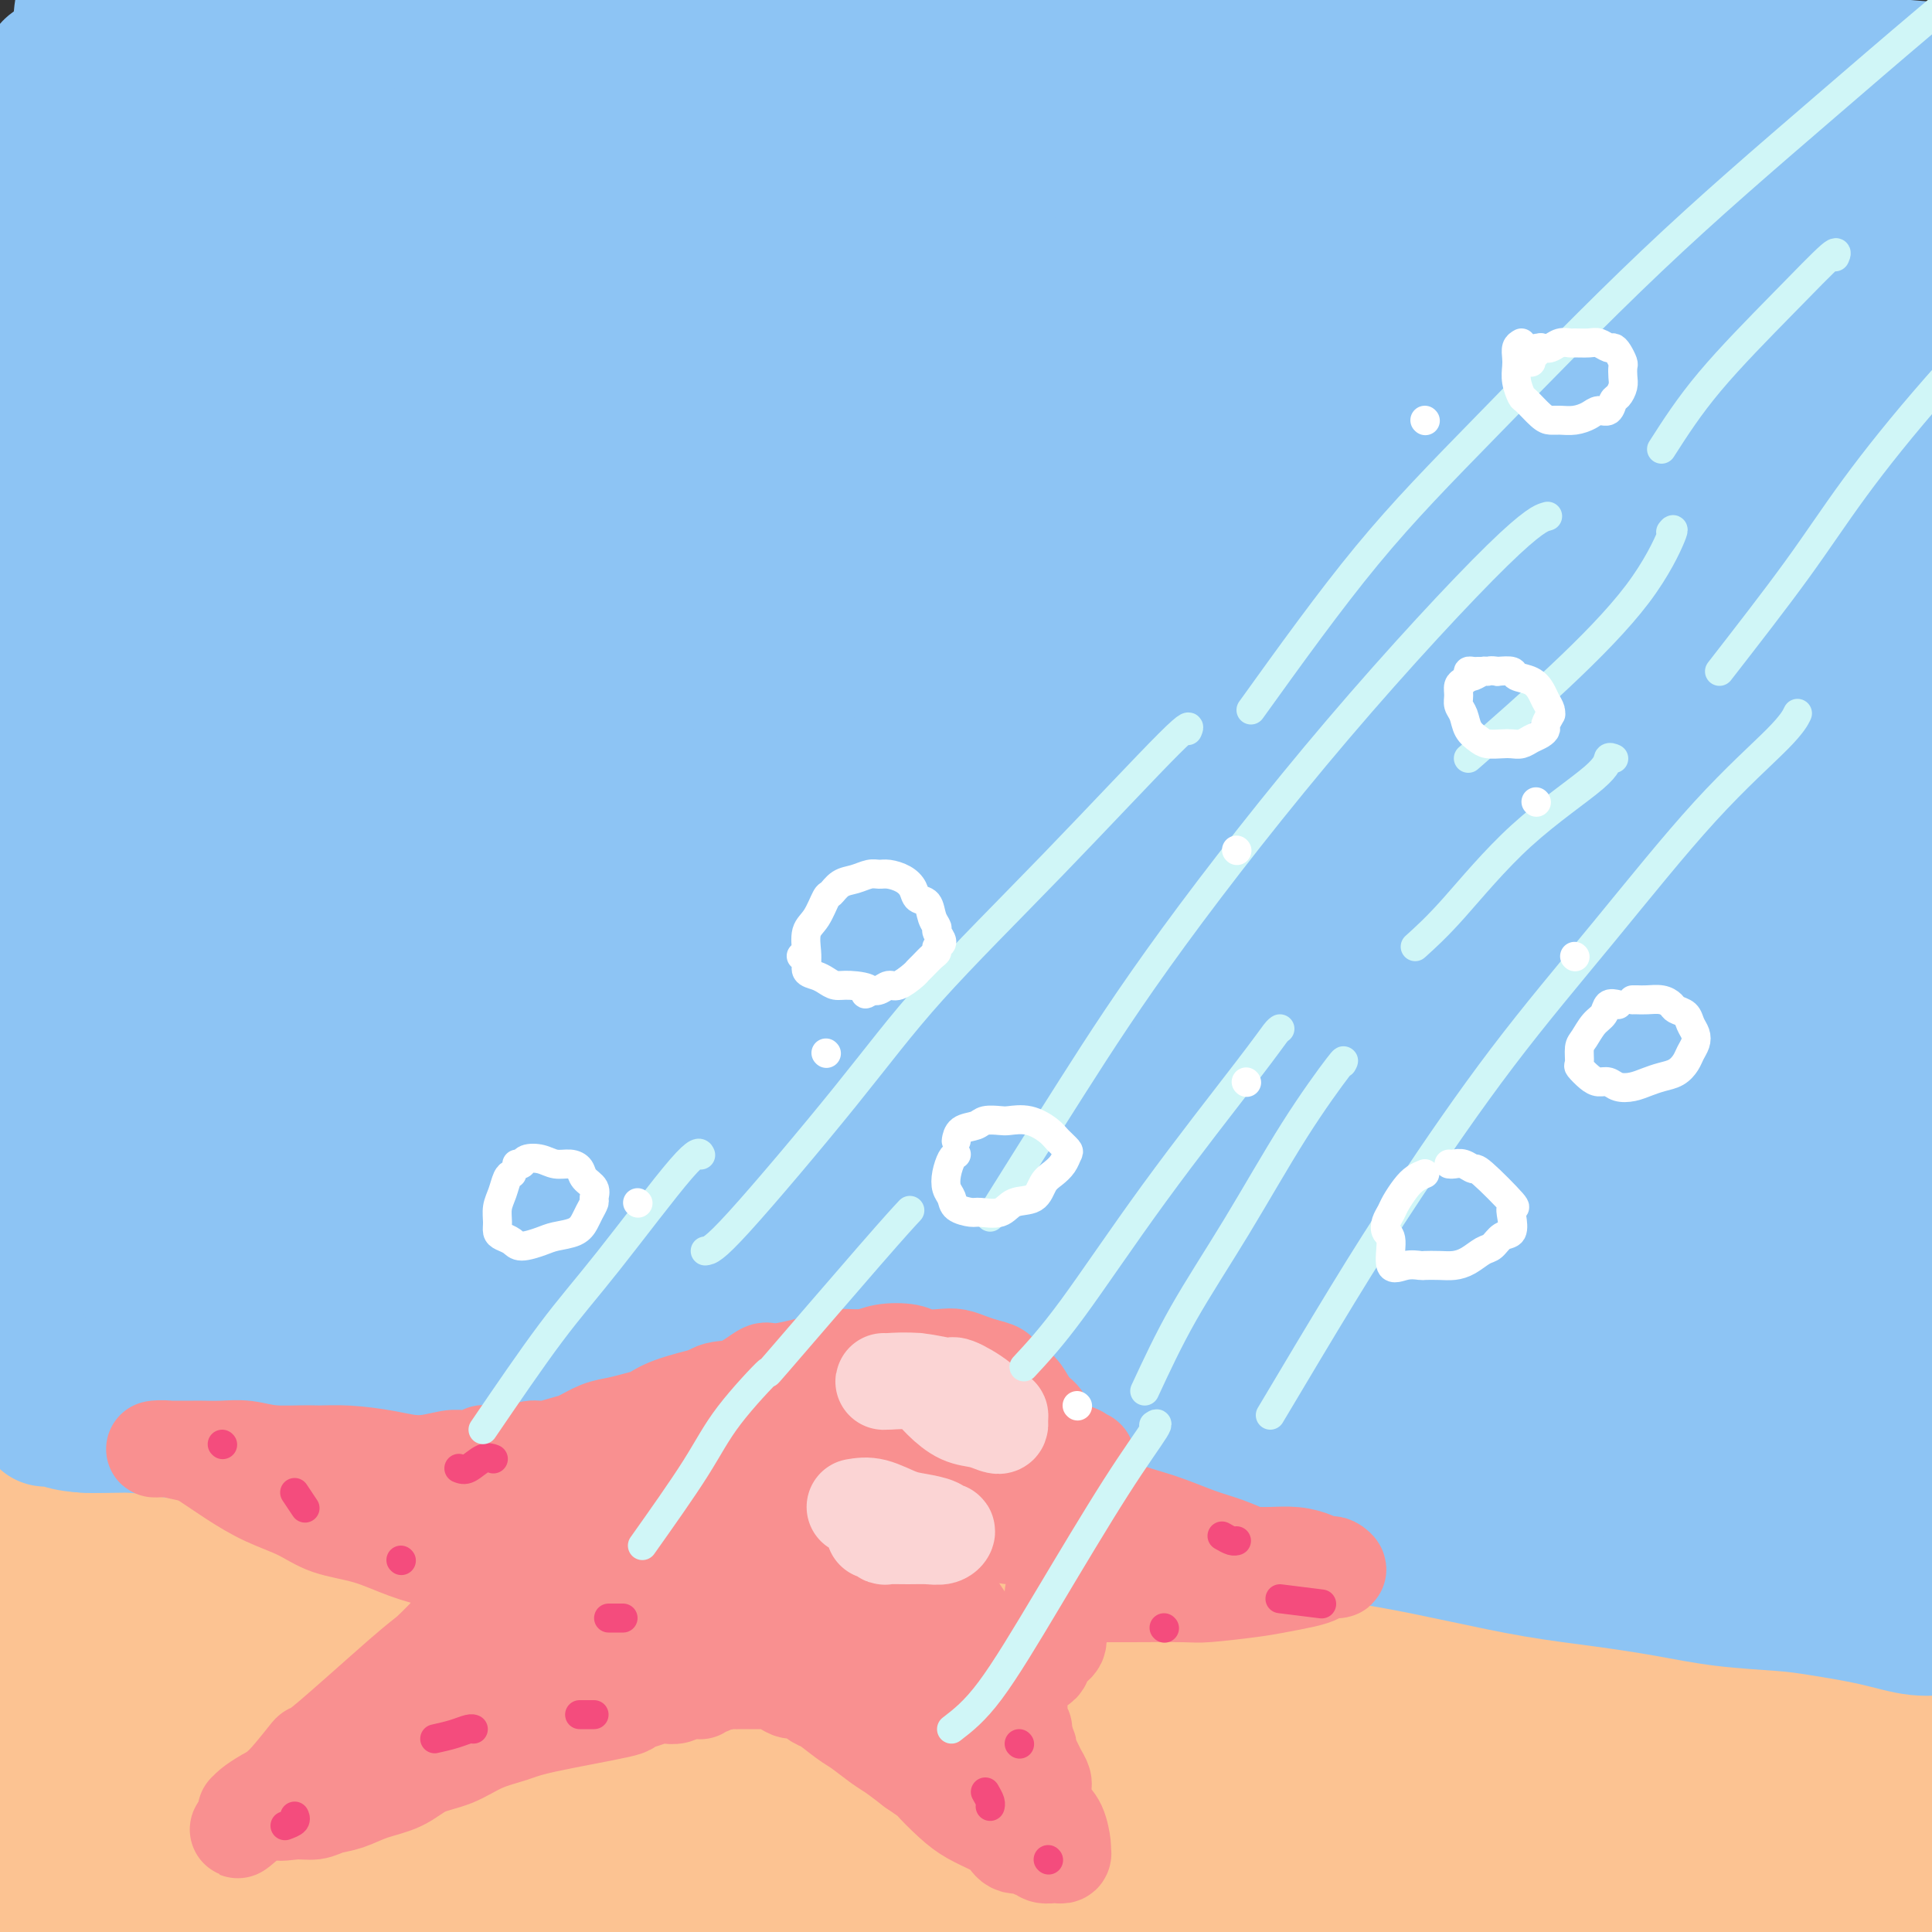
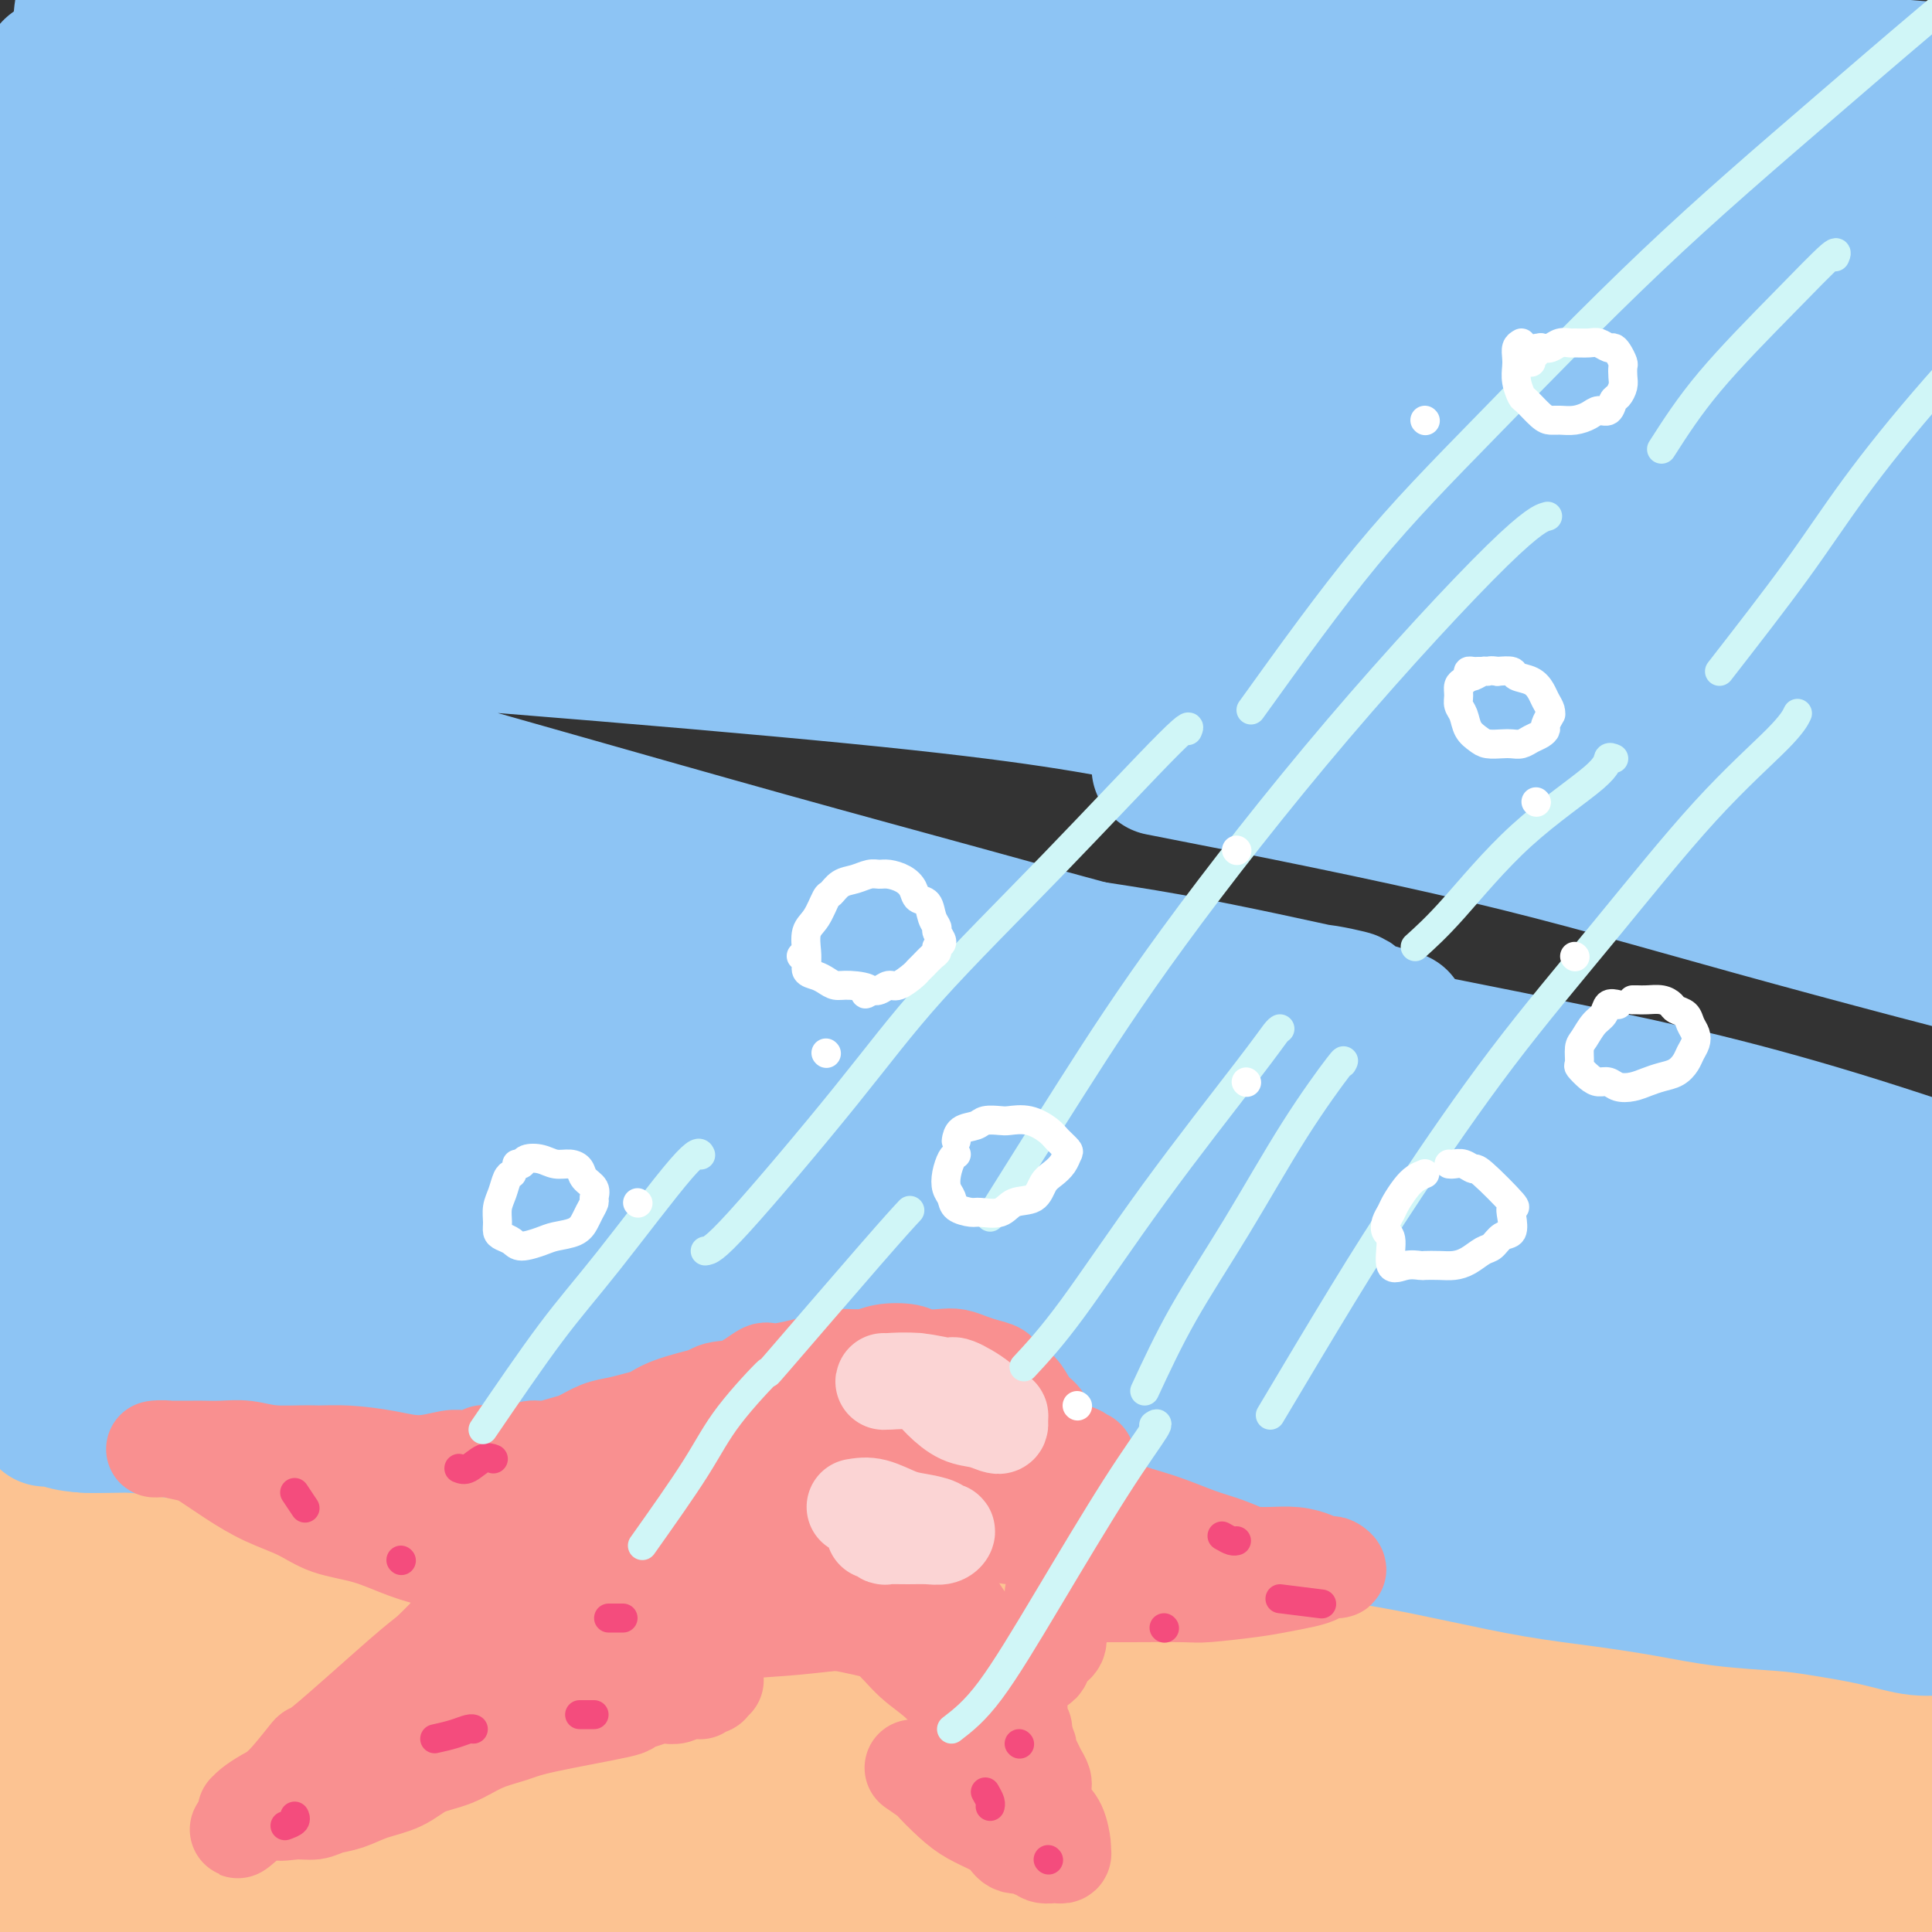
<svg xmlns="http://www.w3.org/2000/svg" viewBox="0 0 400 400" version="1.1">
  <rect x="0" y="0" width="400" height="400" fill="#333333" stroke="none" />
  <g fill="none" stroke="rgb(252,195,146)" stroke-width="28" stroke-linecap="round" stroke-linejoin="round">
    <path d="M-4,321c43.028,4.934 86.056,9.868 112,13c25.944,3.132 34.803,4.461 47,6c12.197,1.539 27.733,3.286 43,5c15.267,1.714 30.266,3.394 46,5c15.734,1.606 32.202,3.139 47,4c14.798,0.861 27.927,1.049 40,2c12.073,0.951 23.090,2.664 34,4c10.910,1.336 21.712,2.295 31,3c9.288,0.705 17.061,1.155 23,2c5.939,0.845 10.042,2.083 13,3c2.958,0.917 4.769,1.512 6,2c1.231,0.488 1.882,0.868 2,1c0.118,0.132 -0.295,0.016 -1,0c-0.705,-0.016 -1.700,0.066 -7,0c-5.300,-0.066 -14.903,-0.282 -27,-1c-12.097,-0.718 -26.688,-1.938 -43,-3c-16.312,-1.062 -34.345,-1.966 -51,-3c-16.655,-1.034 -31.932,-2.197 -50,-3c-18.068,-0.803 -38.925,-1.246 -58,-2c-19.075,-0.754 -36.366,-1.820 -60,-2c-23.634,-0.180 -53.612,0.526 -72,1c-18.388,0.474 -25.186,0.715 -32,1c-6.814,0.285 -13.644,0.612 -19,1c-5.356,0.388 -9.240,0.837 -12,1c-2.760,0.163 -4.398,0.041 -5,0c-0.602,-0.041 -0.170,0.000 0,0c0.170,-0.000 0.076,-0.041 0,0c-0.076,0.041 -0.136,0.165 1,0c1.136,-0.165 3.467,-0.619 12,-1c8.533,-0.381 23.266,-0.691 38,-1" />
    <path d="M54,359c17.014,0.109 34.050,1.383 52,2c17.950,0.617 36.816,0.578 55,1c18.184,0.422 35.688,1.307 54,3c18.312,1.693 37.433,4.195 56,6c18.567,1.805 36.579,2.915 52,4c15.421,1.085 28.251,2.147 44,3c15.749,0.853 34.416,1.496 45,2c10.584,0.504 13.086,0.868 15,1c1.914,0.132 3.240,0.032 5,0c1.760,-0.032 3.954,0.002 5,0c1.046,-0.002 0.943,-0.042 1,0c0.057,0.042 0.275,0.164 -8,0c-8.275,-0.164 -25.043,-0.616 -39,-1c-13.957,-0.384 -25.101,-0.702 -50,-1c-24.899,-0.298 -63.551,-0.577 -82,-1c-18.449,-0.423 -16.694,-0.990 -30,-1c-13.306,-0.010 -41.671,0.536 -63,1c-21.329,0.464 -35.621,0.845 -57,2c-21.379,1.155 -49.843,3.084 -66,4c-16.157,0.916 -20.005,0.820 -24,1c-3.995,0.180 -8.136,0.636 -11,1c-2.864,0.364 -4.453,0.638 -5,1c-0.547,0.362 -0.054,0.814 0,1c0.054,0.186 -0.330,0.108 0,0c0.330,-0.108 1.374,-0.246 2,0c0.626,0.246 0.833,0.876 4,2c3.167,1.124 9.293,2.740 21,4c11.707,1.260 28.994,2.162 46,3c17.006,0.838 33.733,1.610 50,2c16.267,0.390 32.076,0.397 48,0c15.924,-0.397 31.962,-1.199 48,-2" />
    <path d="M222,397c31.486,-0.639 37.199,-2.236 51,-3c13.801,-0.764 35.688,-0.695 53,0c17.312,0.695 30.049,2.018 47,3c16.951,0.982 38.118,1.625 49,2c10.882,0.375 11.480,0.482 14,1c2.520,0.518 6.963,1.445 10,2c3.037,0.555 4.668,0.737 6,1c1.332,0.263 2.364,0.606 3,1c0.636,0.394 0.875,0.838 0,1c-0.875,0.162 -2.864,0.042 -8,0c-5.136,-0.042 -13.418,-0.005 -25,-1c-11.582,-0.995 -26.465,-3.023 -42,-5c-15.535,-1.977 -31.721,-3.904 -47,-5c-15.279,-1.096 -29.651,-1.362 -45,-2c-15.349,-0.638 -31.677,-1.649 -45,-2c-13.323,-0.351 -23.643,-0.041 -42,0c-18.357,0.041 -44.751,-0.187 -57,0c-12.249,0.187 -10.354,0.789 -16,1c-5.646,0.211 -18.833,0.030 -29,0c-10.167,-0.030 -17.314,0.092 -24,0c-6.686,-0.092 -12.909,-0.398 -18,-1c-5.091,-0.602 -9.048,-1.500 -12,-2c-2.952,-0.500 -4.900,-0.601 -7,-1c-2.100,-0.399 -4.352,-1.095 -7,-2c-2.648,-0.905 -5.691,-2.020 -8,-3c-2.309,-0.980 -3.882,-1.825 -5,-3c-1.118,-1.175 -1.780,-2.679 -3,-4c-1.220,-1.321 -2.997,-2.457 -4,-4c-1.003,-1.543 -1.232,-3.492 -2,-5c-0.768,-1.508 -2.077,-2.574 -3,-4c-0.923,-1.426 -1.462,-3.213 -2,-5" />
    <path d="M4,357c-2.515,-4.282 -1.803,-3.986 -2,-5c-0.197,-1.014 -1.304,-3.337 -2,-5c-0.696,-1.663 -0.980,-2.667 -1,-4c-0.020,-1.333 0.223,-2.994 0,-4c-0.223,-1.006 -0.913,-1.356 -1,-2c-0.087,-0.644 0.427,-1.582 1,-2c0.573,-0.418 1.203,-0.316 2,0c0.797,0.316 1.761,0.848 5,1c3.239,0.152 8.754,-0.074 16,0c7.246,0.074 16.223,0.450 28,1c11.777,0.550 26.353,1.275 43,2c16.647,0.725 35.366,1.451 48,2c12.634,0.549 19.184,0.921 42,2c22.816,1.079 61.899,2.866 85,4c23.101,1.134 30.219,1.615 42,3c11.781,1.385 28.223,3.672 41,5c12.777,1.328 21.889,1.695 34,3c12.111,1.305 27.223,3.547 37,5c9.777,1.453 14.220,2.115 18,3c3.780,0.885 6.898,1.992 10,3c3.102,1.008 6.189,1.917 9,3c2.811,1.083 5.348,2.340 7,3c1.652,0.660 2.421,0.724 3,1c0.579,0.276 0.968,0.764 1,1c0.032,0.236 -0.292,0.221 -1,0c-0.708,-0.221 -1.798,-0.647 -7,-1c-5.202,-0.353 -14.516,-0.634 -28,-3c-13.484,-2.366 -31.138,-6.819 -49,-10c-17.862,-3.181 -35.931,-5.091 -54,-7" />
    <path d="M331,356c-29.988,-4.280 -35.959,-4.980 -48,-6c-12.041,-1.020 -30.152,-2.361 -46,-4c-15.848,-1.639 -29.432,-3.577 -44,-5c-14.568,-1.423 -30.122,-2.333 -44,-3c-13.878,-0.667 -26.082,-1.093 -39,-2c-12.918,-0.907 -26.549,-2.296 -38,-3c-11.451,-0.704 -20.720,-0.724 -28,-1c-7.280,-0.276 -12.570,-0.807 -17,-1c-4.430,-0.193 -7.999,-0.049 -11,0c-3.001,0.049 -5.434,0.002 -8,0c-2.566,-0.002 -5.266,0.041 -7,0c-1.734,-0.041 -2.502,-0.165 -3,0c-0.498,0.165 -0.727,0.620 -1,1c-0.273,0.380 -0.590,0.686 -1,1c-0.410,0.314 -0.912,0.637 -1,1c-0.088,0.363 0.237,0.765 0,1c-0.237,0.235 -1.037,0.303 1,1c2.037,0.697 6.910,2.025 16,3c9.090,0.975 22.396,1.599 37,2c14.604,0.401 30.507,0.581 47,1c16.493,0.419 33.575,1.079 49,2c15.425,0.921 29.191,2.105 44,3c14.809,0.895 30.661,1.501 47,3c16.339,1.499 33.166,3.891 50,7c16.834,3.109 33.677,6.936 48,10c14.323,3.064 26.127,5.366 42,9c15.873,3.634 35.817,8.601 47,11c11.183,2.399 13.606,2.231 17,3c3.394,0.769 7.760,2.476 12,4c4.240,1.524 8.354,2.864 12,4c3.646,1.136 6.823,2.068 10,3" />
    <path d="M474,401c6.335,2.094 5.173,1.828 5,2c-0.173,0.172 0.641,0.783 1,1c0.359,0.217 0.261,0.040 0,0c-0.261,-0.040 -0.684,0.056 -3,-1c-2.316,-1.056 -6.525,-3.265 -12,-6c-5.475,-2.735 -12.217,-5.995 -23,-9c-10.783,-3.005 -25.609,-5.755 -41,-9c-15.391,-3.245 -31.349,-6.986 -47,-10c-15.651,-3.014 -30.996,-5.300 -44,-7c-13.004,-1.700 -23.669,-2.815 -45,-6c-21.331,-3.185 -53.330,-8.439 -69,-11c-15.670,-2.561 -15.011,-2.430 -24,-4c-8.989,-1.570 -27.625,-4.842 -41,-7c-13.375,-2.158 -21.488,-3.202 -34,-5c-12.512,-1.798 -29.423,-4.349 -39,-6c-9.577,-1.651 -11.821,-2.403 -16,-3c-4.179,-0.597 -10.292,-1.039 -15,-2c-4.708,-0.961 -8.011,-2.441 -12,-4c-3.989,-1.559 -8.663,-3.196 -12,-4c-3.337,-0.804 -5.338,-0.773 -7,-1c-1.662,-0.227 -2.987,-0.710 -4,-1c-1.013,-0.290 -1.715,-0.387 -2,0c-0.285,0.387 -0.154,1.258 0,2c0.154,0.742 0.330,1.355 2,2c1.670,0.645 4.835,1.323 8,2" />
    <path d="M0,314c5.256,0.880 13.396,1.080 23,2c9.604,0.920 20.673,2.561 33,3c12.327,0.439 25.911,-0.325 40,0c14.089,0.325 28.681,1.739 43,3c14.319,1.261 28.363,2.371 43,4c14.637,1.629 29.865,3.779 45,7c15.135,3.221 30.177,7.512 46,11c15.823,3.488 32.425,6.171 46,9c13.575,2.829 24.121,5.804 39,10c14.879,4.196 34.090,9.613 45,13c10.910,3.387 13.520,4.742 18,6c4.480,1.258 10.829,2.417 17,4c6.171,1.583 12.162,3.591 17,5c4.838,1.409 8.522,2.220 13,3c4.478,0.780 9.750,1.530 12,2c2.250,0.470 1.479,0.662 2,1c0.521,0.338 2.336,0.823 3,1c0.664,0.177 0.178,0.048 0,0c-0.178,-0.048 -0.048,-0.013 0,0c0.048,0.013 0.014,0.004 0,0c-0.014,-0.004 -0.007,-0.002 0,0" />
  </g>
  <g fill="none" stroke="rgb(141,196,244)" stroke-width="28" stroke-linecap="round" stroke-linejoin="round">
    <path d="M-7,273c17.583,3.504 35.165,7.007 45,9c9.835,1.993 11.922,2.474 15,3c3.078,0.526 7.145,1.096 11,2c3.855,0.904 7.497,2.140 12,3c4.503,0.860 9.865,1.343 15,2c5.135,0.657 10.041,1.489 15,2c4.959,0.511 9.971,0.702 15,1c5.029,0.298 10.076,0.703 15,1c4.924,0.297 9.726,0.487 15,1c5.274,0.513 11.019,1.348 16,2c4.981,0.652 9.199,1.122 14,2c4.801,0.878 10.184,2.164 15,3c4.816,0.836 9.066,1.221 14,2c4.934,0.779 10.553,1.951 16,3c5.447,1.049 10.722,1.974 16,3c5.278,1.026 10.558,2.151 16,3c5.442,0.849 11.044,1.421 16,2c4.956,0.579 9.265,1.166 14,2c4.735,0.834 9.895,1.915 15,3c5.105,1.085 10.157,2.175 15,3c4.843,0.825 9.479,1.386 14,2c4.521,0.614 8.926,1.280 13,2c4.074,0.720 7.816,1.493 12,2c4.184,0.507 8.808,0.748 12,1c3.192,0.252 4.950,0.516 8,1c3.050,0.484 7.392,1.188 11,2c3.608,0.812 6.483,1.733 9,2c2.517,0.267 4.678,-0.120 7,0c2.322,0.120 4.806,0.749 7,1c2.194,0.251 4.097,0.126 6,0" />
    <path d="M417,338c39.701,6.033 13.954,1.617 5,0c-8.954,-1.617 -1.116,-0.435 2,0c3.116,0.435 1.509,0.122 1,0c-0.509,-0.122 0.080,-0.052 0,0c-0.080,0.052 -0.828,0.085 -1,0c-0.172,-0.085 0.233,-0.287 -1,-1c-1.233,-0.713 -4.103,-1.937 -8,-3c-3.897,-1.063 -8.822,-1.967 -16,-4c-7.178,-2.033 -16.610,-5.196 -26,-8c-9.390,-2.804 -18.737,-5.250 -27,-7c-8.263,-1.750 -15.440,-2.805 -23,-4c-7.560,-1.195 -15.501,-2.530 -24,-4c-8.499,-1.470 -17.556,-3.074 -25,-4c-7.444,-0.926 -13.277,-1.172 -27,-2c-13.723,-0.828 -35.337,-2.236 -47,-3c-11.663,-0.764 -13.375,-0.885 -18,-1c-4.625,-0.115 -12.162,-0.226 -19,0c-6.838,0.226 -12.976,0.789 -18,1c-5.024,0.211 -8.935,0.071 -14,0c-5.065,-0.071 -11.285,-0.072 -17,0c-5.715,0.072 -10.923,0.216 -16,0c-5.077,-0.216 -10.021,-0.793 -14,-1c-3.979,-0.207 -6.994,-0.045 -11,0c-4.006,0.045 -9.003,-0.027 -14,0c-4.997,0.027 -9.994,0.151 -14,0c-4.006,-0.151 -7.021,-0.579 -10,-1c-2.979,-0.421 -5.922,-0.834 -8,-1c-2.078,-0.166 -3.290,-0.083 -5,0c-1.710,0.083 -3.917,0.167 -5,0c-1.083,-0.167 -1.041,-0.583 -1,-1" />
    <path d="M16,294c-12.763,-0.558 -3.672,0.047 -1,0c2.672,-0.047 -1.076,-0.745 -3,-1c-1.924,-0.255 -2.024,-0.065 -2,0c0.024,0.065 0.171,0.007 0,0c-0.171,-0.007 -0.659,0.037 -1,0c-0.341,-0.037 -0.535,-0.154 0,0c0.535,0.154 1.799,0.580 3,1c1.201,0.420 2.338,0.835 5,1c2.662,0.165 6.849,0.081 11,0c4.151,-0.081 8.266,-0.159 15,0c6.734,0.159 16.085,0.556 23,1c6.915,0.444 11.392,0.937 23,1c11.608,0.063 30.348,-0.302 40,0c9.652,0.302 10.216,1.271 17,2c6.784,0.729 19.787,1.219 31,2c11.213,0.781 20.635,1.854 32,3c11.365,1.146 24.671,2.365 37,4c12.329,1.635 23.681,3.685 35,5c11.319,1.315 22.607,1.895 33,3c10.393,1.105 19.892,2.734 29,4c9.108,1.266 17.826,2.167 26,3c8.174,0.833 15.805,1.597 23,2c7.195,0.403 13.955,0.443 20,1c6.045,0.557 11.376,1.630 16,2c4.624,0.370 8.543,0.038 11,0c2.457,-0.038 3.452,0.216 4,0c0.548,-0.216 0.647,-0.904 1,-1c0.353,-0.096 0.958,0.401 0,0c-0.958,-0.401 -3.479,-1.701 -6,-3" />
    <path d="M438,324c-5.164,-2.477 -15.574,-6.671 -30,-11c-14.426,-4.329 -32.867,-8.795 -52,-13c-19.133,-4.205 -38.958,-8.150 -59,-12c-20.042,-3.850 -40.300,-7.604 -63,-11c-22.700,-3.396 -47.840,-6.434 -68,-9c-20.160,-2.566 -35.340,-4.662 -57,-6c-21.660,-1.338 -49.801,-1.920 -64,-2c-14.199,-0.080 -14.457,0.343 -17,0c-2.543,-0.343 -7.371,-1.451 -12,-2c-4.629,-0.549 -9.058,-0.538 -12,-1c-2.942,-0.462 -4.396,-1.398 -5,-2c-0.604,-0.602 -0.360,-0.872 0,-1c0.360,-0.128 0.834,-0.115 0,0c-0.834,0.115 -2.975,0.332 5,2c7.975,1.668 26.066,4.785 36,6c9.934,1.215 11.712,0.526 26,1c14.288,0.474 41.087,2.111 63,3c21.913,0.889 38.939,1.029 58,2c19.061,0.971 40.157,2.772 61,5c20.843,2.228 41.434,4.884 60,7c18.566,2.116 35.109,3.691 48,5c12.891,1.309 22.130,2.351 33,3c10.870,0.649 23.369,0.906 29,1c5.631,0.094 4.392,0.026 4,0c-0.392,-0.026 0.062,-0.010 -1,0c-1.062,0.010 -3.639,0.012 -12,-1c-8.361,-1.012 -22.506,-3.039 -37,-5c-14.494,-1.961 -29.339,-3.855 -46,-6c-16.661,-2.145 -35.140,-4.539 -56,-7c-20.860,-2.461 -44.103,-4.989 -66,-7c-21.897,-2.011 -42.449,-3.506 -63,-5" />
    <path d="M141,258c-58.253,-5.536 -63.387,-3.876 -72,-3c-8.613,0.876 -20.705,0.967 -28,1c-7.295,0.033 -9.794,0.008 -13,0c-3.206,-0.008 -7.120,0.001 -9,0c-1.880,-0.001 -1.725,-0.012 -2,0c-0.275,0.012 -0.981,0.047 -1,0c-0.019,-0.047 0.648,-0.177 1,0c0.352,0.177 0.388,0.662 3,2c2.612,1.338 7.802,3.528 18,6c10.198,2.472 25.406,5.224 39,7c13.594,1.776 25.574,2.575 39,4c13.426,1.425 28.298,3.476 40,5c11.702,1.524 20.233,2.521 46,6c25.767,3.479 68.768,9.440 94,13c25.232,3.560 32.694,4.720 43,6c10.306,1.280 23.457,2.682 37,4c13.543,1.318 27.476,2.552 34,3c6.524,0.448 5.637,0.108 5,0c-0.637,-0.108 -1.023,0.014 -1,0c0.023,-0.014 0.456,-0.166 0,-1c-0.456,-0.834 -1.802,-2.350 -7,-5c-5.198,-2.650 -14.249,-6.432 -26,-10c-11.751,-3.568 -26.203,-6.920 -42,-11c-15.797,-4.080 -32.939,-8.887 -52,-13c-19.061,-4.113 -40.042,-7.531 -63,-11c-22.958,-3.469 -47.892,-6.990 -68,-10c-20.108,-3.010 -35.390,-5.508 -56,-7c-20.610,-1.492 -46.549,-1.979 -59,-2c-12.451,-0.021 -11.415,0.422 -13,0c-1.585,-0.422 -5.793,-1.711 -10,-3" />
    <path d="M18,239c-14.217,-1.381 -8.759,-2.332 -8,-3c0.759,-0.668 -3.181,-1.051 -5,-2c-1.819,-0.949 -1.519,-2.462 -2,-4c-0.481,-1.538 -1.744,-3.099 -2,-4c-0.256,-0.901 0.495,-1.141 1,-1c0.505,0.141 0.766,0.664 7,1c6.234,0.336 18.443,0.486 34,1c15.557,0.514 34.461,1.391 54,3c19.539,1.609 39.713,3.951 59,6c19.287,2.049 37.688,3.807 60,7c22.312,3.193 48.537,7.822 71,12c22.463,4.178 41.166,7.905 62,12c20.834,4.095 43.799,8.557 58,12c14.201,3.443 19.640,5.867 25,7c5.360,1.133 10.643,0.974 13,1c2.357,0.026 1.787,0.235 1,0c-0.787,-0.235 -1.792,-0.914 -2,-1c-0.208,-0.086 0.380,0.423 -4,-1c-4.380,-1.423 -13.728,-4.777 -27,-9c-13.272,-4.223 -30.468,-9.316 -49,-14c-18.532,-4.684 -38.400,-8.958 -58,-13c-19.600,-4.042 -38.932,-7.851 -61,-12c-22.068,-4.149 -46.871,-8.638 -68,-12c-21.129,-3.362 -38.583,-5.596 -59,-8c-20.417,-2.404 -43.798,-4.977 -57,-6c-13.202,-1.023 -16.224,-0.495 -21,-1c-4.776,-0.505 -11.305,-2.044 -17,-3c-5.695,-0.956 -10.558,-1.328 -14,-2c-3.442,-0.672 -5.465,-1.642 -7,-3c-1.535,-1.358 -2.581,-3.102 -3,-4c-0.419,-0.898 -0.209,-0.949 0,-1" />
    <path d="M-1,197c-1.313,-1.070 0.405,0.254 2,1c1.595,0.746 3.066,0.915 7,2c3.934,1.085 10.332,3.085 23,4c12.668,0.915 31.608,0.745 52,1c20.392,0.255 42.237,0.936 62,2c19.763,1.064 37.446,2.512 59,5c21.554,2.488 46.980,6.017 70,10c23.020,3.983 43.634,8.421 67,13c23.366,4.579 49.485,9.300 66,13c16.515,3.700 23.428,6.381 29,8c5.572,1.619 9.803,2.178 13,3c3.197,0.822 5.359,1.908 5,2c-0.359,0.092 -3.240,-0.810 -1,0c2.240,0.810 9.602,3.333 -2,-1c-11.602,-4.333 -42.167,-15.523 -66,-23c-23.833,-7.477 -40.932,-11.241 -59,-15c-18.068,-3.759 -37.103,-7.513 -56,-11c-18.897,-3.487 -37.655,-6.709 -57,-10c-19.345,-3.291 -39.275,-6.653 -57,-10c-17.725,-3.347 -33.243,-6.679 -55,-9c-21.757,-2.321 -49.754,-3.630 -67,-5c-17.246,-1.370 -23.743,-2.799 -29,-4c-5.257,-1.201 -9.274,-2.173 -11,-3c-1.726,-0.827 -1.161,-1.510 -1,-2c0.161,-0.490 -0.080,-0.788 0,-1c0.080,-0.212 0.483,-0.339 1,0c0.517,0.339 1.149,1.142 2,2c0.851,0.858 1.921,1.769 7,2c5.079,0.231 14.165,-0.220 29,0c14.835,0.220 35.417,1.110 56,2" />
-     <path d="M88,173c23.611,0.744 40.138,1.603 61,4c20.862,2.397 46.059,6.333 57,8c10.941,1.667 7.628,1.064 28,5c20.372,3.936 64.430,12.411 91,18c26.570,5.589 35.652,8.293 53,12c17.348,3.707 42.962,8.416 57,11c14.038,2.584 16.499,3.044 20,4c3.501,0.956 8.040,2.407 10,3c1.960,0.593 1.339,0.328 1,0c-0.339,-0.328 -0.395,-0.719 -1,-1c-0.605,-0.281 -1.757,-0.453 -5,-2c-3.243,-1.547 -8.577,-4.470 -20,-9c-11.423,-4.530 -28.934,-10.667 -44,-15c-15.066,-4.333 -27.688,-6.861 -56,-13c-28.312,-6.139 -72.316,-15.889 -101,-22c-28.684,-6.111 -42.049,-8.584 -58,-12c-15.951,-3.416 -34.488,-7.776 -58,-12c-23.512,-4.224 -51.998,-8.313 -70,-11c-18.002,-2.687 -25.518,-3.974 -31,-5c-5.482,-1.026 -8.929,-1.792 -12,-3c-3.071,-1.208 -5.766,-2.857 -7,-4c-1.234,-1.143 -1.009,-1.779 -1,-2c0.009,-0.221 -0.200,-0.028 0,0c0.200,0.028 0.808,-0.109 1,0c0.192,0.109 -0.031,0.463 1,1c1.031,0.537 3.315,1.257 11,2c7.685,0.743 20.771,1.508 38,3c17.229,1.492 38.600,3.709 60,6c21.400,2.291 42.829,4.654 64,8c21.171,3.346 42.086,7.673 63,12" />
    <path d="M240,159c22.436,4.363 47.027,9.272 67,14c19.973,4.728 35.328,9.277 56,15c20.672,5.723 46.660,12.620 61,16c14.340,3.380 17.032,3.242 21,4c3.968,0.758 9.213,2.410 12,3c2.787,0.590 3.115,0.117 3,0c-0.115,-0.117 -0.672,0.123 -1,0c-0.328,-0.123 -0.425,-0.608 -3,-2c-2.575,-1.392 -7.628,-3.689 -17,-8c-9.372,-4.311 -23.063,-10.634 -39,-16c-15.937,-5.366 -34.120,-9.773 -51,-14c-16.880,-4.227 -32.457,-8.274 -51,-12c-18.543,-3.726 -40.052,-7.130 -56,-10c-15.948,-2.870 -26.336,-5.204 -65,-9c-38.664,-3.796 -105.603,-9.053 -136,-11c-30.397,-1.947 -24.251,-0.583 -25,0c-0.749,0.583 -8.392,0.385 -12,0c-3.608,-0.385 -3.180,-0.956 -3,-1c0.180,-0.044 0.113,0.439 0,1c-0.113,0.561 -0.271,1.198 4,3c4.271,1.802 12.971,4.768 23,8c10.029,3.232 21.386,6.729 36,11c14.614,4.271 32.483,9.315 49,14c16.517,4.685 31.680,9.009 46,13c14.320,3.991 27.797,7.647 40,11c12.203,3.353 23.132,6.403 33,9c9.868,2.597 18.677,4.742 25,6c6.323,1.258 10.162,1.629 14,2" />
    <path d="M271,206c33.478,8.821 13.674,3.373 6,1c-7.674,-2.373 -3.216,-1.672 0,-1c3.216,0.672 5.192,1.316 -1,0c-6.192,-1.316 -20.551,-4.592 -34,-7c-13.449,-2.408 -25.987,-3.949 -38,-6c-12.013,-2.051 -23.500,-4.611 -35,-7c-11.500,-2.389 -23.013,-4.606 -35,-7c-11.987,-2.394 -24.448,-4.966 -37,-7c-12.552,-2.034 -25.197,-3.532 -36,-5c-10.803,-1.468 -19.766,-2.907 -27,-4c-7.234,-1.093 -12.741,-1.842 -18,-3c-5.259,-1.158 -10.270,-2.726 -13,-4c-2.730,-1.274 -3.180,-2.254 -4,-3c-0.820,-0.746 -2.009,-1.256 -3,-4c-0.991,-2.744 -1.782,-7.720 -2,-10c-0.218,-2.280 0.137,-1.863 0,-2c-0.137,-0.137 -0.766,-0.826 -1,-2c-0.234,-1.174 -0.075,-2.832 0,-4c0.075,-1.168 0.064,-1.846 0,-2c-0.064,-0.154 -0.183,0.215 0,0c0.183,-0.215 0.668,-1.013 2,-2c1.332,-0.987 3.512,-2.161 13,-3c9.488,-0.839 26.283,-1.342 42,-1c15.717,0.342 30.356,1.528 46,3c15.644,1.472 32.294,3.231 49,5c16.706,1.769 33.470,3.550 52,6c18.530,2.450 38.827,5.571 61,10c22.173,4.429 46.222,10.167 66,14c19.778,3.833 35.286,5.763 54,9c18.714,3.237 40.632,7.782 52,10c11.368,2.218 12.184,2.109 13,2" />
    <path d="M443,182c30.951,5.417 15.830,1.458 10,0c-5.830,-1.458 -2.368,-0.416 -1,0c1.368,0.416 0.644,0.204 0,0c-0.644,-0.204 -1.207,-0.402 -5,-1c-3.793,-0.598 -10.816,-1.597 -22,-4c-11.184,-2.403 -26.529,-6.211 -44,-10c-17.471,-3.789 -37.069,-7.559 -55,-11c-17.931,-3.441 -34.194,-6.551 -52,-10c-17.806,-3.449 -37.155,-7.235 -58,-11c-20.845,-3.765 -43.186,-7.509 -72,-12c-28.814,-4.491 -64.103,-9.729 -90,-13c-25.897,-3.271 -42.403,-4.576 -52,-6c-9.597,-1.424 -12.284,-2.969 -13,-2c-0.716,0.969 0.540,4.452 1,8c0.460,3.548 0.123,7.161 0,9c-0.123,1.839 -0.032,1.903 0,2c0.032,0.097 0.005,0.225 0,0c-0.005,-0.225 0.013,-0.803 4,-4c3.987,-3.197 11.944,-9.013 22,-12c10.056,-2.987 22.212,-3.146 35,-3c12.788,0.146 26.209,0.598 40,2c13.791,1.402 27.952,3.755 43,6c15.048,2.245 30.981,4.381 48,7c17.019,2.619 35.123,5.721 56,10c20.877,4.279 44.528,9.734 65,15c20.472,5.266 37.765,10.342 57,16c19.235,5.658 40.414,11.898 54,16c13.586,4.102 19.581,6.066 22,7c2.419,0.934 1.263,0.838 1,1c-0.263,0.162 0.369,0.581 1,1" />
    <path d="M438,183c20.931,6.296 5.759,1.535 1,0c-4.759,-1.535 0.896,0.156 0,0c-0.896,-0.156 -8.341,-2.159 -17,-5c-8.659,-2.841 -18.532,-6.520 -30,-11c-11.468,-4.480 -24.532,-9.761 -39,-15c-14.468,-5.239 -30.342,-10.434 -47,-15c-16.658,-4.566 -34.102,-8.501 -52,-13c-17.898,-4.499 -36.251,-9.561 -56,-15c-19.749,-5.439 -40.896,-11.257 -58,-15c-17.104,-3.743 -30.166,-5.413 -49,-9c-18.834,-3.587 -43.439,-9.090 -58,-12c-14.561,-2.910 -19.079,-3.227 -23,-4c-3.921,-0.773 -7.244,-2.003 -9,-3c-1.756,-0.997 -1.946,-1.760 -2,-2c-0.054,-0.240 0.029,0.043 0,0c-0.029,-0.043 -0.168,-0.413 0,0c0.168,0.413 0.643,1.610 4,3c3.357,1.390 9.597,2.974 19,5c9.403,2.026 21.968,4.496 39,7c17.032,2.504 38.531,5.043 58,8c19.469,2.957 36.910,6.331 55,9c18.090,2.669 36.831,4.634 57,8c20.169,3.366 41.765,8.134 61,13c19.235,4.866 36.108,9.832 56,15c19.892,5.168 42.803,10.540 58,14c15.197,3.460 22.682,5.010 27,6c4.318,0.990 5.470,1.420 7,2c1.530,0.580 3.437,1.308 5,2c1.563,0.692 2.781,1.346 4,2" />
    <path d="M449,158c33.880,8.277 9.581,1.969 1,0c-8.581,-1.969 -1.444,0.401 -1,0c0.444,-0.401 -5.803,-3.572 -13,-6c-7.197,-2.428 -15.342,-4.113 -25,-7c-9.658,-2.887 -20.828,-6.976 -34,-11c-13.172,-4.024 -28.347,-7.983 -43,-12c-14.653,-4.017 -28.785,-8.094 -44,-12c-15.215,-3.906 -31.514,-7.642 -49,-12c-17.486,-4.358 -36.160,-9.337 -55,-14c-18.840,-4.663 -37.847,-9.009 -53,-12c-15.153,-2.991 -26.451,-4.626 -43,-8c-16.549,-3.374 -38.349,-8.487 -49,-11c-10.651,-2.513 -10.153,-2.428 -11,-3c-0.847,-0.572 -3.037,-1.803 -6,-4c-2.963,-2.197 -6.698,-5.360 -8,-7c-1.302,-1.640 -0.172,-1.755 0,-2c0.172,-0.245 -0.616,-0.619 -1,-1c-0.384,-0.381 -0.365,-0.768 0,-1c0.365,-0.232 1.076,-0.307 1,0c-0.076,0.307 -0.940,0.997 4,2c4.940,1.003 15.684,2.320 30,4c14.316,1.680 32.204,3.724 51,6c18.796,2.276 38.499,4.786 57,8c18.501,3.214 35.799,7.133 59,13c23.201,5.867 52.304,13.681 67,18c14.696,4.319 14.985,5.144 31,10c16.015,4.856 47.755,13.743 69,19c21.245,5.257 31.993,6.883 39,8c7.007,1.117 10.271,1.724 12,2c1.729,0.276 1.923,0.222 2,0c0.077,-0.222 0.039,-0.611 0,-1" />
    <path d="M437,124c7.216,0.442 -1.245,-2.954 -9,-6c-7.755,-3.046 -14.805,-5.742 -25,-9c-10.195,-3.258 -23.536,-7.079 -38,-11c-14.464,-3.921 -30.052,-7.942 -45,-12c-14.948,-4.058 -29.258,-8.151 -46,-12c-16.742,-3.849 -35.917,-7.452 -57,-12c-21.083,-4.548 -44.074,-10.042 -74,-15c-29.926,-4.958 -66.788,-9.381 -88,-13c-21.212,-3.619 -26.774,-6.435 -30,-8c-3.226,-1.565 -4.118,-1.878 -5,-2c-0.882,-0.122 -1.756,-0.054 -1,0c0.756,0.054 3.143,0.093 1,0c-2.143,-0.093 -8.816,-0.319 0,1c8.816,1.319 33.120,4.184 57,6c23.880,1.816 47.336,2.585 61,3c13.664,0.415 17.538,0.476 31,2c13.462,1.524 36.513,4.511 59,8c22.487,3.489 44.410,7.480 64,12c19.590,4.520 36.846,9.568 59,16c22.154,6.432 49.204,14.247 66,19c16.796,4.753 23.337,6.445 29,8c5.663,1.555 10.446,2.972 16,5c5.554,2.028 11.878,4.666 15,6c3.122,1.334 3.042,1.363 3,1c-0.042,-0.363 -0.044,-1.119 0,-1c0.044,0.119 0.136,1.114 -3,-2c-3.136,-3.114 -9.498,-10.339 -20,-17c-10.502,-6.661 -25.143,-12.760 -41,-18c-15.857,-5.240 -32.928,-9.620 -50,-14" />
    <path d="M366,59c-17.938,-4.321 -37.783,-8.123 -58,-12c-20.217,-3.877 -40.807,-7.827 -65,-12c-24.193,-4.173 -51.988,-8.568 -75,-12c-23.012,-3.432 -41.242,-5.901 -54,-8c-12.758,-2.099 -20.044,-3.827 -25,-5c-4.956,-1.173 -7.583,-1.791 -9,-2c-1.417,-0.209 -1.624,-0.010 -2,0c-0.376,0.010 -0.920,-0.169 -1,0c-0.080,0.169 0.305,0.688 7,1c6.695,0.312 19.701,0.419 34,1c14.299,0.581 29.893,1.637 46,3c16.107,1.363 32.728,3.033 53,5c20.272,1.967 44.193,4.232 61,6c16.807,1.768 26.498,3.040 55,8c28.502,4.960 75.816,13.607 98,18c22.184,4.393 19.239,4.531 23,6c3.761,1.469 14.227,4.268 20,6c5.773,1.732 6.854,2.396 7,3c0.146,0.604 -0.642,1.148 -1,1c-0.358,-0.148 -0.287,-0.989 0,-1c0.287,-0.011 0.789,0.809 -3,-1c-3.789,-1.809 -11.869,-6.247 -19,-10c-7.131,-3.753 -13.313,-6.822 -23,-10c-9.687,-3.178 -22.879,-6.465 -38,-10c-15.121,-3.535 -32.172,-7.320 -49,-10c-16.828,-2.680 -33.435,-4.257 -52,-6c-18.565,-1.743 -39.090,-3.653 -60,-6c-20.910,-2.347 -42.207,-5.132 -60,-7c-17.793,-1.868 -32.084,-2.819 -41,-3c-8.916,-0.181 -12.458,0.410 -16,1" />
    <path d="M119,3c-10.086,-0.200 -6.800,0.299 -6,1c0.800,0.701 -0.885,1.604 -1,2c-0.115,0.396 1.341,0.286 1,0c-0.341,-0.286 -2.477,-0.748 4,-1c6.477,-0.252 21.568,-0.294 35,0c13.432,0.294 25.205,0.924 36,1c10.795,0.076 20.610,-0.401 32,0c11.390,0.401 24.353,1.681 38,3c13.647,1.319 27.977,2.678 43,4c15.023,1.322 30.739,2.606 43,4c12.261,1.394 21.066,2.899 34,5c12.934,2.101 29.997,4.798 39,6c9.003,1.202 9.947,0.908 11,1c1.053,0.092 2.215,0.570 6,1c3.785,0.430 10.191,0.814 13,1c2.809,0.186 2.020,0.175 2,0c-0.020,-0.175 0.729,-0.514 0,-1c-0.729,-0.486 -2.937,-1.119 -5,-2c-2.063,-0.881 -3.980,-2.012 -8,-3c-4.020,-0.988 -10.143,-1.835 -16,-3c-5.857,-1.165 -11.449,-2.648 -18,-4c-6.551,-1.352 -14.060,-2.572 -22,-4c-7.940,-1.428 -16.311,-3.064 -25,-4c-8.689,-0.936 -17.696,-1.172 -27,-2c-9.304,-0.828 -18.905,-2.250 -27,-3c-8.095,-0.750 -14.685,-0.830 -21,-1c-6.315,-0.170 -12.354,-0.430 -18,-1c-5.646,-0.570 -10.899,-1.448 -15,-2c-4.101,-0.552 -7.051,-0.776 -10,-1" />
    <path d="M237,0c-19.277,-1.726 -8.469,-1.042 -5,-1c3.469,0.042 -0.402,-0.558 -2,-1c-1.598,-0.442 -0.922,-0.726 -1,-1c-0.078,-0.274 -0.911,-0.538 1,0c1.911,0.538 6.567,1.877 15,3c8.433,1.123 20.643,2.031 33,3c12.357,0.969 24.862,2.001 37,3c12.138,0.999 23.908,1.966 34,3c10.092,1.034 18.504,2.133 26,3c7.496,0.867 14.074,1.500 20,2c5.926,0.500 11.199,0.865 16,1c4.801,0.135 9.130,0.038 13,0c3.870,-0.038 7.280,-0.018 10,0c2.720,0.018 4.749,0.033 6,0c1.251,-0.033 1.724,-0.115 2,0c0.276,0.115 0.356,0.427 0,1c-0.356,0.573 -1.148,1.406 -6,2c-4.852,0.594 -13.764,0.947 -25,2c-11.236,1.053 -24.796,2.806 -39,4c-14.204,1.194 -29.053,1.829 -43,2c-13.947,0.171 -26.992,-0.123 -44,0c-17.008,0.123 -37.977,0.662 -59,2c-21.023,1.338 -42.099,3.473 -60,6c-17.901,2.527 -32.628,5.445 -44,8c-11.372,2.555 -19.388,4.745 -30,8c-10.612,3.255 -23.819,7.574 -33,10c-9.181,2.426 -14.337,2.960 -18,4c-3.663,1.040 -5.832,2.588 -9,4c-3.168,1.412 -7.334,2.689 -10,4c-2.666,1.311 -3.833,2.655 -5,4" />
    <path d="M17,76c-3.957,2.395 -1.848,2.382 -1,3c0.848,0.618 0.437,1.865 0,2c-0.437,0.135 -0.900,-0.843 1,1c1.900,1.843 6.161,6.508 8,9c1.839,2.492 1.254,2.811 4,6c2.746,3.189 8.823,9.247 12,13c3.177,3.753 3.454,5.202 4,7c0.546,1.798 1.362,3.946 2,5c0.638,1.054 1.098,1.012 1,1c-0.098,-0.012 -0.754,0.004 -1,0c-0.246,-0.004 -0.082,-0.027 0,0c0.082,0.027 0.081,0.103 -1,-1c-1.081,-1.103 -3.242,-3.387 -5,-5c-1.758,-1.613 -3.112,-2.557 -7,-7c-3.888,-4.443 -10.309,-12.387 -13,-16c-2.691,-3.613 -1.653,-2.896 -2,-5c-0.347,-2.104 -2.080,-7.030 -3,-11c-0.920,-3.970 -1.028,-6.983 -1,-10c0.028,-3.017 0.191,-6.040 0,-9c-0.191,-2.960 -0.734,-5.859 -1,-9c-0.266,-3.141 -0.253,-6.523 0,-10c0.253,-3.477 0.745,-7.049 1,-10c0.255,-2.951 0.271,-5.281 1,-8c0.729,-2.719 2.169,-5.828 4,-8c1.831,-2.172 4.053,-3.407 8,-5c3.947,-1.593 9.618,-3.546 17,-5c7.382,-1.454 16.473,-2.410 26,-3c9.527,-0.590 19.488,-0.813 28,-1c8.512,-0.187 15.575,-0.339 21,0c5.425,0.339 9.213,1.170 13,2" />
    <path d="M133,2c11.013,0.445 7.544,1.057 7,2c-0.544,0.943 1.836,2.216 3,3c1.164,0.784 1.112,1.080 1,1c-0.112,-0.080 -0.283,-0.536 -2,0c-1.717,0.536 -4.978,2.063 -11,4c-6.022,1.937 -14.803,4.283 -23,6c-8.197,1.717 -15.811,2.806 -24,4c-8.189,1.194 -16.954,2.492 -25,4c-8.046,1.508 -15.372,3.227 -22,4c-6.628,0.773 -12.559,0.599 -16,1c-3.441,0.401 -4.393,1.376 -6,2c-1.607,0.624 -3.868,0.897 -5,1c-1.132,0.103 -1.133,0.036 -1,0c0.133,-0.036 0.400,-0.039 0,0c-0.400,0.039 -1.468,0.122 -2,0c-0.532,-0.122 -0.526,-0.448 0,2c0.526,2.448 1.574,7.672 2,10c0.426,2.328 0.229,1.761 1,8c0.771,6.239 2.509,19.286 3,27c0.491,7.714 -0.264,10.096 -1,13c-0.736,2.904 -1.454,6.330 -2,9c-0.546,2.670 -0.919,4.583 -1,6c-0.081,1.417 0.129,2.337 0,3c-0.129,0.663 -0.596,1.068 -1,1c-0.404,-0.068 -0.744,-0.609 -1,-1c-0.256,-0.391 -0.430,-0.630 -1,-2c-0.570,-1.370 -1.538,-3.869 -2,-7c-0.462,-3.131 -0.418,-6.895 -1,-11c-0.582,-4.105 -1.791,-8.553 -3,-13" />
    <path d="M0,79c-1.656,-7.558 -1.296,-9.954 -1,-13c0.296,-3.046 0.528,-6.742 1,-11c0.472,-4.258 1.185,-9.078 2,-13c0.815,-3.922 1.734,-6.946 3,-10c1.266,-3.054 2.881,-6.138 4,-9c1.119,-2.862 1.743,-5.503 3,-8c1.257,-2.497 3.146,-4.851 4,-7c0.854,-2.149 0.673,-4.094 1,-6c0.327,-1.906 1.161,-3.775 2,-5c0.839,-1.225 1.682,-1.807 3,-2c1.318,-0.193 3.109,0.003 5,0c1.891,-0.003 3.880,-0.205 6,0c2.120,0.205 4.371,0.816 6,0c1.629,-0.816 2.637,-3.060 8,1c5.363,4.060 15.081,14.425 19,21c3.919,6.575 2.040,9.361 1,11c-1.040,1.639 -1.242,2.131 -2,4c-0.758,1.869 -2.073,5.117 -4,8c-1.927,2.883 -4.468,5.403 -7,7c-2.532,1.597 -5.057,2.272 -8,3c-2.943,0.728 -6.303,1.510 -9,2c-2.697,0.490 -4.730,0.688 -7,0c-2.270,-0.688 -4.777,-2.261 -7,-4c-2.223,-1.739 -4.162,-3.643 -6,-6c-1.838,-2.357 -3.574,-5.168 -5,-8c-1.426,-2.832 -2.542,-5.684 -3,-8c-0.458,-2.316 -0.257,-4.095 0,-6c0.257,-1.905 0.569,-3.936 1,-5c0.431,-1.064 0.980,-1.161 2,-2c1.020,-0.839 2.510,-2.419 4,-4" />
    <path d="M16,9c1.238,-1.890 1.332,-3.614 3,-5c1.668,-1.386 4.911,-2.433 6,-3c1.089,-0.567 0.024,-0.653 7,-2c6.976,-1.347 21.993,-3.956 28,-5c6.007,-1.044 3.003,-0.522 0,0" />
  </g>
  <g fill="none" stroke="rgb(249,144,144)" stroke-width="20" stroke-linecap="round" stroke-linejoin="round">
    <path d="M118,303c-0.482,-0.002 -0.965,-0.003 -4,0c-3.035,0.003 -8.623,0.011 -13,0c-4.377,-0.011 -7.544,-0.040 -10,0c-2.456,0.040 -4.200,0.151 -7,0c-2.800,-0.151 -6.657,-0.562 -10,-1c-3.343,-0.438 -6.173,-0.902 -9,-1c-2.827,-0.098 -5.650,0.170 -8,0c-2.350,-0.170 -4.226,-0.778 -6,-1c-1.774,-0.222 -3.445,-0.060 -5,0c-1.555,0.060 -2.993,0.016 -4,0c-1.007,-0.016 -1.584,-0.004 -2,0c-0.416,0.004 -0.671,0.001 -1,0c-0.329,-0.001 -0.732,-0.000 -1,0c-0.268,0.000 -0.402,0.000 -1,0c-0.598,-0.000 -1.661,-0.000 -2,0c-0.339,0.000 0.047,0.000 0,0c-0.047,-0.000 -0.527,-0.001 -1,0c-0.473,0.001 -0.940,0.004 -1,0c-0.060,-0.004 0.288,-0.015 0,0c-0.288,0.015 -1.211,0.056 -1,0c0.211,-0.056 1.557,-0.207 3,0c1.443,0.207 2.984,0.774 5,1c2.016,0.226 4.508,0.113 7,0" />
    <path d="M47,301c3.611,0.152 5.139,0.031 8,0c2.861,-0.031 7.056,0.026 10,0c2.944,-0.026 4.637,-0.137 7,0c2.363,0.137 5.398,0.520 8,1c2.602,0.480 4.773,1.057 7,1c2.227,-0.057 4.510,-0.748 6,-1c1.490,-0.252 2.188,-0.067 3,0c0.812,0.067 1.738,0.014 2,0c0.262,-0.014 -0.140,0.010 0,0c0.140,-0.010 0.821,-0.055 1,0c0.179,0.055 -0.144,0.211 0,0c0.144,-0.211 0.756,-0.789 1,-1c0.244,-0.211 0.121,-0.057 0,0c-0.121,0.057 -0.239,0.015 0,0c0.239,-0.015 0.833,-0.004 1,0c0.167,0.004 -0.095,0.001 0,0c0.095,-0.001 0.547,-0.000 1,0c0.453,0.000 0.909,0.000 1,0c0.091,-0.000 -0.182,-0.000 0,0c0.182,0.000 0.818,0.000 1,0c0.182,-0.000 -0.091,-0.000 0,0c0.091,0.000 0.545,0.000 1,0" />
    <path d="M105,301c8.910,-0.001 2.187,-0.004 0,0c-2.187,0.004 0.164,0.016 1,0c0.836,-0.016 0.156,-0.060 0,0c-0.156,0.060 0.211,0.224 1,0c0.789,-0.224 1.999,-0.837 3,-1c1.001,-0.163 1.793,0.125 3,0c1.207,-0.125 2.830,-0.664 4,-1c1.170,-0.336 1.888,-0.471 3,-1c1.112,-0.529 2.618,-1.454 4,-2c1.382,-0.546 2.641,-0.714 4,-1c1.359,-0.286 2.818,-0.690 4,-1c1.182,-0.310 2.088,-0.527 3,-1c0.912,-0.473 1.831,-1.202 4,-2c2.169,-0.798 5.589,-1.664 7,-2c1.411,-0.336 0.812,-0.143 1,0c0.188,0.143 1.164,0.234 2,0c0.836,-0.234 1.534,-0.795 2,-1c0.466,-0.205 0.702,-0.055 1,0c0.298,0.055 0.658,0.014 1,0c0.342,-0.014 0.665,-0.003 1,0c0.335,0.003 0.682,-0.003 1,0c0.318,0.003 0.606,0.015 1,0c0.394,-0.015 0.894,-0.057 1,0c0.106,0.057 -0.182,0.211 0,0c0.182,-0.211 0.832,-0.789 1,-1c0.168,-0.211 -0.147,-0.057 0,0c0.147,0.057 0.756,0.016 1,0c0.244,-0.016 0.122,-0.008 0,0" />
    <path d="M159,287c8.584,-2.157 3.043,-0.548 1,0c-2.043,0.548 -0.589,0.036 0,0c0.589,-0.036 0.312,0.403 0,1c-0.312,0.597 -0.659,1.350 -1,2c-0.341,0.650 -0.677,1.197 -1,2c-0.323,0.803 -0.632,1.861 -1,3c-0.368,1.139 -0.796,2.357 -1,3c-0.204,0.643 -0.183,0.711 -1,2c-0.817,1.289 -2.471,3.799 -3,5c-0.529,1.201 0.068,1.091 0,1c-0.068,-0.091 -0.802,-0.164 -1,0c-0.198,0.164 0.139,0.565 0,1c-0.139,0.435 -0.755,0.905 -1,1c-0.245,0.095 -0.118,-0.186 0,0c0.118,0.186 0.228,0.837 0,1c-0.228,0.163 -0.793,-0.162 -1,0c-0.207,0.162 -0.056,0.813 0,1c0.056,0.187 0.016,-0.089 0,0c-0.016,0.089 -0.008,0.545 0,1" />
    <path d="M149,311c-1.667,4.000 -0.833,2.000 0,0" />
    <path d="M143,302c-0.091,0.031 -0.183,0.063 -1,0c-0.817,-0.063 -2.360,-0.219 -3,0c-0.640,0.219 -0.378,0.815 -3,1c-2.622,0.185 -8.129,-0.041 -10,0c-1.871,0.041 -0.105,0.349 0,0c0.105,-0.349 -1.452,-1.353 -2,-2c-0.548,-0.647 -0.088,-0.936 0,-1c0.088,-0.064 -0.195,0.096 0,0c0.195,-0.096 0.870,-0.447 2,-1c1.130,-0.553 2.717,-1.308 4,-2c1.283,-0.692 2.263,-1.321 4,-2c1.737,-0.679 4.231,-1.409 6,-2c1.769,-0.591 2.813,-1.043 4,-2c1.187,-0.957 2.517,-2.421 4,-3c1.483,-0.579 3.119,-0.275 5,-1c1.881,-0.725 4.009,-2.481 5,-3c0.991,-0.519 0.847,0.197 3,0c2.153,-0.197 6.604,-1.308 9,-2c2.396,-0.692 2.737,-0.966 4,-1c1.263,-0.034 3.447,0.173 5,0c1.553,-0.173 2.474,-0.727 4,-1c1.526,-0.273 3.658,-0.266 5,0c1.342,0.266 1.896,0.792 3,1c1.104,0.208 2.760,0.097 4,0c1.240,-0.097 2.065,-0.180 3,0c0.935,0.180 1.982,0.623 3,1c1.018,0.377 2.009,0.689 3,1" />
    <path d="M204,283c3.772,0.817 2.702,1.358 3,2c0.298,0.642 1.964,1.385 3,2c1.036,0.615 1.443,1.101 2,2c0.557,0.899 1.264,2.210 2,3c0.736,0.790 1.503,1.057 2,2c0.497,0.943 0.725,2.560 1,4c0.275,1.440 0.595,2.703 1,4c0.405,1.297 0.893,2.627 1,4c0.107,1.373 -0.167,2.788 0,4c0.167,1.212 0.777,2.221 1,3c0.223,0.779 0.061,1.327 0,2c-0.061,0.673 -0.020,1.469 0,2c0.020,0.531 0.018,0.795 0,1c-0.018,0.205 -0.051,0.350 -1,0c-0.949,-0.350 -2.812,-1.194 -4,-2c-1.188,-0.806 -1.700,-1.575 -4,-3c-2.300,-1.425 -6.388,-3.506 -10,-5c-3.612,-1.494 -6.749,-2.400 -11,-3c-4.251,-0.600 -9.616,-0.893 -15,-1c-5.384,-0.107 -10.786,-0.028 -16,0c-5.214,0.028 -10.241,0.006 -14,0c-3.759,-0.006 -6.251,0.004 -8,0c-1.749,-0.004 -2.754,-0.024 -3,0c-0.246,0.024 0.268,0.090 1,0c0.732,-0.090 1.682,-0.336 4,0c2.318,0.336 6.003,1.255 10,2c3.997,0.745 8.307,1.316 13,2c4.693,0.684 9.769,1.481 14,2c4.231,0.519 7.615,0.759 11,1" />
    <path d="M187,311c9.983,1.308 8.441,1.079 9,1c0.559,-0.079 3.219,-0.008 5,0c1.781,0.008 2.685,-0.047 3,0c0.315,0.047 0.042,0.196 0,0c-0.042,-0.196 0.145,-0.736 0,-1c-0.145,-0.264 -0.624,-0.253 -2,-1c-1.376,-0.747 -3.651,-2.253 -6,-3c-2.349,-0.747 -4.774,-0.736 -7,-1c-2.226,-0.264 -4.253,-0.802 -5,-1c-0.747,-0.198 -0.213,-0.057 0,0c0.213,0.057 0.107,0.028 0,0" />
    <path d="M40,301c0.331,0.072 0.661,0.145 2,1c1.339,0.855 3.685,2.493 6,4c2.315,1.507 4.598,2.883 7,4c2.402,1.117 4.921,1.977 7,3c2.079,1.023 3.717,2.210 6,3c2.283,0.790 5.210,1.182 8,2c2.790,0.818 5.444,2.061 8,3c2.556,0.939 5.014,1.572 7,2c1.986,0.428 3.499,0.650 5,1c1.501,0.350 2.991,0.829 4,1c1.009,0.171 1.539,0.036 2,0c0.461,-0.036 0.855,0.029 1,0c0.145,-0.029 0.041,-0.151 0,0c-0.041,0.151 -0.021,0.576 0,1" />
    <path d="M103,326c5.646,1.564 2.260,0.474 1,0c-1.260,-0.474 -0.396,-0.332 0,0c0.396,0.332 0.322,0.854 0,1c-0.322,0.146 -0.892,-0.084 -1,0c-0.108,0.084 0.245,0.481 0,1c-0.245,0.519 -1.088,1.159 -2,2c-0.912,0.841 -1.893,1.881 -3,3c-1.107,1.119 -2.341,2.315 -4,4c-1.659,1.685 -3.742,3.859 -5,5c-1.258,1.141 -1.691,1.250 -6,5c-4.309,3.750 -12.496,11.141 -16,14c-3.504,2.859 -2.326,1.187 -3,2c-0.674,0.813 -3.201,4.113 -5,6c-1.799,1.887 -2.871,2.362 -4,3c-1.129,0.638 -2.313,1.439 -3,2c-0.687,0.561 -0.875,0.882 -1,1c-0.125,0.118 -0.188,0.032 0,0c0.188,-0.032 0.625,-0.009 1,0c0.375,0.009 0.687,0.005 1,0" />
    <path d="M53,375c-7.640,7.579 -1.741,2.028 1,0c2.741,-2.028 2.326,-0.531 3,0c0.674,0.531 2.439,0.098 4,0c1.561,-0.098 2.917,0.141 4,0c1.083,-0.141 1.894,-0.661 3,-1c1.106,-0.339 2.507,-0.499 4,-1c1.493,-0.501 3.079,-1.345 5,-2c1.921,-0.655 4.177,-1.120 6,-2c1.823,-0.880 3.214,-2.174 5,-3c1.786,-0.826 3.966,-1.184 6,-2c2.034,-0.816 3.922,-2.088 6,-3c2.078,-0.912 4.345,-1.462 6,-2c1.655,-0.538 2.699,-1.062 7,-2c4.301,-0.938 11.860,-2.290 15,-3c3.140,-0.710 1.863,-0.779 2,-1c0.137,-0.221 1.689,-0.594 3,-1c1.311,-0.406 2.382,-0.845 3,-1c0.618,-0.155 0.785,-0.027 1,0c0.215,0.027 0.478,-0.045 1,0c0.522,0.045 1.302,0.209 2,0c0.698,-0.209 1.316,-0.792 2,-1c0.684,-0.208 1.436,-0.042 2,0c0.564,0.042 0.940,-0.042 1,0c0.060,0.042 -0.195,0.208 0,0c0.195,-0.208 0.841,-0.792 1,-1c0.159,-0.208 -0.167,-0.042 0,0c0.167,0.042 0.828,-0.040 1,0c0.172,0.040 -0.146,0.203 0,0c0.146,-0.203 0.756,-0.772 1,-1c0.244,-0.228 0.122,-0.114 0,0" />
-     <path d="M148,348c6.903,-1.702 3.161,-0.456 2,0c-1.161,0.456 0.261,0.122 1,0c0.739,-0.122 0.796,-0.033 1,0c0.204,0.033 0.555,0.009 1,0c0.445,-0.009 0.983,-0.003 2,0c1.017,0.003 2.513,0.003 3,0c0.487,-0.003 -0.035,-0.011 0,0c0.035,0.011 0.627,0.039 1,0c0.373,-0.039 0.527,-0.147 1,0c0.473,0.147 1.266,0.548 2,1c0.734,0.452 1.411,0.954 2,1c0.589,0.046 1.090,-0.365 2,0c0.910,0.365 2.229,1.505 3,2c0.771,0.495 0.996,0.344 2,1c1.004,0.656 2.788,2.118 4,3c1.212,0.882 1.851,1.185 3,2c1.149,0.815 2.809,2.143 4,3c1.191,0.857 1.912,1.245 3,2c1.088,0.755 2.544,1.878 4,3" />
    <path d="M189,366c4.272,2.954 3.452,2.338 4,3c0.548,0.662 2.463,2.602 4,4c1.537,1.398 2.695,2.254 4,3c1.305,0.746 2.755,1.381 4,2c1.245,0.619 2.284,1.223 3,2c0.716,0.777 1.108,1.729 2,2c0.892,0.271 2.285,-0.138 3,0c0.715,0.138 0.751,0.821 1,1c0.249,0.179 0.712,-0.148 1,0c0.288,0.148 0.402,0.772 1,1c0.598,0.228 1.681,0.062 2,0c0.319,-0.062 -0.125,-0.020 0,0c0.125,0.020 0.819,0.019 1,0c0.181,-0.019 -0.150,-0.057 0,0c0.150,0.057 0.780,0.207 1,0c0.220,-0.207 0.031,-0.773 0,-1c-0.031,-0.227 0.098,-0.116 0,-1c-0.098,-0.884 -0.422,-2.765 -1,-4c-0.578,-1.235 -1.412,-1.825 -2,-3c-0.588,-1.175 -0.932,-2.935 -1,-4c-0.068,-1.065 0.140,-1.436 0,-2c-0.140,-0.564 -0.629,-1.320 -1,-2c-0.371,-0.680 -0.625,-1.285 -1,-2c-0.375,-0.715 -0.870,-1.539 -1,-2c-0.130,-0.461 0.106,-0.560 0,-1c-0.106,-0.440 -0.553,-1.220 -1,-2" />
    <path d="M212,360c-1.022,-4.053 -0.078,-2.186 0,-2c0.078,0.186 -0.711,-1.308 -1,-2c-0.289,-0.692 -0.077,-0.582 0,-1c0.077,-0.418 0.021,-1.365 0,-2c-0.021,-0.635 -0.006,-0.958 0,-1c0.006,-0.042 0.002,0.199 0,0c-0.002,-0.199 -0.002,-0.836 0,-1c0.002,-0.164 0.004,0.144 0,0c-0.004,-0.144 -0.016,-0.741 0,-1c0.016,-0.259 0.059,-0.181 0,0c-0.059,0.181 -0.219,0.466 0,0c0.219,-0.466 0.819,-1.682 1,-2c0.181,-0.318 -0.055,0.263 0,0c0.055,-0.263 0.401,-1.369 1,-2c0.599,-0.631 1.452,-0.788 2,-1c0.548,-0.212 0.791,-0.479 1,-1c0.209,-0.521 0.383,-1.297 1,-2c0.617,-0.703 1.678,-1.332 2,-2c0.322,-0.668 -0.095,-1.375 0,-2c0.095,-0.625 0.701,-1.167 1,-2c0.299,-0.833 0.290,-1.958 0,-3c-0.290,-1.042 -0.862,-2.003 -1,-3c-0.138,-0.997 0.159,-2.030 0,-3c-0.159,-0.970 -0.774,-1.877 -1,-3c-0.226,-1.123 -0.065,-2.464 0,-3c0.065,-0.536 0.032,-0.268 0,0" />
    <path d="M221,322c0.440,0.000 0.881,0.000 2,0c1.119,-0.000 2.917,-0.000 5,0c2.083,0.000 4.450,0.000 7,0c2.550,-0.000 5.283,-0.001 8,0c2.717,0.001 5.417,0.003 8,0c2.583,-0.003 5.049,-0.011 7,0c1.951,0.011 3.388,0.042 5,0c1.612,-0.042 3.401,-0.156 5,0c1.599,0.156 3.008,0.582 4,1c0.992,0.418 1.566,0.829 2,1c0.434,0.171 0.727,0.101 1,0c0.273,-0.101 0.525,-0.234 1,0c0.475,0.234 1.174,0.836 1,1c-0.174,0.164 -1.220,-0.111 -2,0c-0.780,0.111 -1.294,0.608 -2,1c-0.706,0.392 -1.602,0.679 -3,1c-1.398,0.321 -3.296,0.674 -5,1c-1.704,0.326 -3.213,0.623 -6,1c-2.787,0.377 -6.850,0.833 -9,1c-2.150,0.167 -2.386,0.045 -5,0c-2.614,-0.045 -7.604,-0.012 -11,0c-3.396,0.012 -5.197,0.003 -7,0c-1.803,-0.003 -3.607,-0.001 -5,0c-1.393,0.001 -2.375,0.000 -3,0c-0.625,-0.000 -0.893,-0.000 -1,0c-0.107,0.000 -0.054,0.000 0,0" />
    <path d="M189,303c-0.874,-0.398 -1.748,-0.797 0,0c1.748,0.797 6.117,2.788 9,4c2.883,1.212 4.280,1.645 6,2c1.720,0.355 3.764,0.631 5,1c1.236,0.369 1.664,0.830 2,1c0.336,0.170 0.582,0.047 1,0c0.418,-0.047 1.010,-0.018 1,0c-0.010,0.018 -0.622,0.027 -1,0c-0.378,-0.027 -0.524,-0.088 -2,0c-1.476,0.088 -4.284,0.325 -8,0c-3.716,-0.325 -8.341,-1.211 -12,-2c-3.659,-0.789 -6.354,-1.479 -9,-2c-2.646,-0.521 -5.245,-0.872 -7,-1c-1.755,-0.128 -2.666,-0.034 -3,0c-0.334,0.034 -0.090,0.009 0,0c0.090,-0.009 0.026,-0.003 0,0c-0.026,0.003 -0.013,0.001 0,0" />
    <path d="M210,304c0.607,-0.207 1.214,-0.414 3,0c1.786,0.414 4.752,1.447 8,3c3.248,1.553 6.777,3.624 10,5c3.223,1.376 6.138,2.056 9,3c2.862,0.944 5.669,2.151 8,3c2.331,0.849 4.184,1.338 6,2c1.816,0.662 3.595,1.496 5,2c1.405,0.504 2.437,0.679 3,1c0.563,0.321 0.655,0.788 1,1c0.345,0.212 0.941,0.169 1,0c0.059,-0.169 -0.419,-0.463 -2,-1c-1.581,-0.537 -4.266,-1.318 -7,-2c-2.734,-0.682 -5.517,-1.267 -9,-2c-3.483,-0.733 -7.667,-1.615 -12,-3c-4.333,-1.385 -8.814,-3.275 -13,-5c-4.186,-1.725 -8.078,-3.286 -12,-5c-3.922,-1.714 -7.876,-3.583 -12,-5c-4.124,-1.417 -8.420,-2.383 -11,-3c-2.580,-0.617 -3.444,-0.884 -4,-1c-0.556,-0.116 -0.805,-0.082 -1,0c-0.195,0.082 -0.338,0.211 0,0c0.338,-0.211 1.157,-0.761 3,-1c1.843,-0.239 4.711,-0.167 8,0c3.289,0.167 7.001,0.430 11,1c3.999,0.570 8.285,1.449 11,2c2.715,0.551 3.857,0.776 5,1" />
    <path d="M219,300c6.586,0.912 4.549,1.693 4,2c-0.549,0.307 0.388,0.141 1,0c0.612,-0.141 0.900,-0.256 1,0c0.100,0.256 0.013,0.884 -1,1c-1.013,0.116 -2.952,-0.281 -6,-1c-3.048,-0.719 -7.205,-1.761 -13,-3c-5.795,-1.239 -13.227,-2.674 -21,-4c-7.773,-1.326 -15.887,-2.544 -22,-3c-6.113,-0.456 -10.225,-0.151 -12,0c-1.775,0.151 -1.214,0.147 -1,0c0.214,-0.147 0.082,-0.438 1,0c0.918,0.438 2.887,1.604 6,3c3.113,1.396 7.370,3.022 10,4c2.630,0.978 3.634,1.310 11,4c7.366,2.690 21.095,7.740 27,10c5.905,2.260 3.988,1.731 4,2c0.012,0.269 1.953,1.336 3,2c1.047,0.664 1.199,0.925 1,1c-0.199,0.075 -0.747,-0.037 -1,0c-0.253,0.037 -0.209,0.222 -2,0c-1.791,-0.222 -5.417,-0.852 -11,-2c-5.583,-1.148 -13.124,-2.812 -21,-4c-7.876,-1.188 -16.089,-1.898 -23,-2c-6.911,-0.102 -12.521,0.404 -17,1c-4.479,0.596 -7.826,1.283 -11,2c-3.174,0.717 -6.174,1.463 -8,2c-1.826,0.537 -2.479,0.866 -3,1c-0.521,0.134 -0.909,0.075 -1,0c-0.091,-0.075 0.117,-0.164 1,0c0.883,0.164 2.442,0.582 4,1" />
    <path d="M119,317c2.584,0.274 7.044,0.458 12,1c4.956,0.542 10.407,1.441 15,2c4.593,0.559 8.326,0.777 12,1c3.674,0.223 7.288,0.452 10,1c2.712,0.548 4.524,1.414 6,2c1.476,0.586 2.618,0.892 3,1c0.382,0.108 0.004,0.018 0,0c-0.004,-0.018 0.367,0.035 0,0c-0.367,-0.035 -1.472,-0.160 -4,0c-2.528,0.160 -6.480,0.605 -11,1c-4.520,0.395 -9.608,0.741 -15,1c-5.392,0.259 -11.087,0.433 -16,1c-4.913,0.567 -9.044,1.529 -12,2c-2.956,0.471 -4.738,0.451 -8,2c-3.262,1.549 -8.005,4.666 -10,6c-1.995,1.334 -1.243,0.884 -1,1c0.243,0.116 -0.024,0.798 0,1c0.024,0.202 0.338,-0.077 1,0c0.662,0.077 1.673,0.511 3,1c1.327,0.489 2.970,1.032 6,1c3.030,-0.032 7.447,-0.638 12,-1c4.553,-0.362 9.241,-0.478 14,-1c4.759,-0.522 9.589,-1.450 14,-2c4.411,-0.550 8.404,-0.722 12,-1c3.596,-0.278 6.795,-0.663 10,-1c3.205,-0.337 6.417,-0.626 9,-1c2.583,-0.374 4.538,-0.832 6,-1c1.462,-0.168 2.432,-0.045 3,0c0.568,0.045 0.734,0.013 1,0c0.266,-0.013 0.633,-0.006 1,0" />
-     <path d="M192,334c13.394,-1.112 2.878,-0.392 -1,0c-3.878,0.392 -1.118,0.457 -1,1c0.118,0.543 -2.406,1.564 -4,3c-1.594,1.436 -2.259,3.287 -3,5c-0.741,1.713 -1.559,3.289 -2,5c-0.441,1.711 -0.505,3.557 0,5c0.505,1.443 1.580,2.483 3,4c1.420,1.517 3.185,3.511 5,5c1.815,1.489 3.679,2.475 5,3c1.321,0.525 2.100,0.591 3,1c0.900,0.409 1.923,1.161 2,1c0.077,-0.161 -0.792,-1.237 0,0c0.792,1.237 3.243,4.785 0,-1c-3.243,-5.785 -12.181,-20.904 -16,-27c-3.819,-6.096 -2.520,-3.170 -2,-2c0.520,1.170 0.260,0.585 0,0" />
    <path d="M195,328c1.404,2.116 2.808,4.232 4,6c1.192,1.768 2.172,3.188 3,5c0.828,1.812 1.505,4.015 2,6c0.495,1.985 0.809,3.751 1,5c0.191,1.249 0.261,1.982 0,3c-0.261,1.018 -0.853,2.322 -1,3c-0.147,0.678 0.149,0.729 0,1c-0.149,0.271 -0.744,0.761 -1,1c-0.256,0.239 -0.175,0.225 0,0c0.175,-0.225 0.442,-0.662 0,-1c-0.442,-0.338 -1.593,-0.577 -3,-2c-1.407,-1.423 -3.070,-4.031 -5,-6c-1.930,-1.969 -4.128,-3.298 -6,-5c-1.872,-1.702 -3.419,-3.776 -5,-5c-1.581,-1.224 -3.197,-1.596 -5,-2c-1.803,-0.404 -3.793,-0.838 -5,-1c-1.207,-0.162 -1.629,-0.051 -3,0c-1.371,0.051 -3.689,0.043 -6,0c-2.311,-0.043 -4.615,-0.121 -7,0c-2.385,0.121 -4.851,0.440 -8,1c-3.149,0.560 -6.981,1.362 -10,2c-3.019,0.638 -5.223,1.112 -8,2c-2.777,0.888 -6.125,2.191 -9,3c-2.875,0.809 -5.277,1.123 -8,2c-2.723,0.877 -5.768,2.315 -8,3c-2.232,0.685 -3.650,0.617 -5,1c-1.350,0.383 -2.633,1.219 -4,2c-1.367,0.781 -2.819,1.509 -4,2c-1.181,0.491 -2.090,0.746 -3,1" />
    <path d="M91,355c-8.199,2.477 -4.198,0.671 -3,0c1.198,-0.671 -0.407,-0.207 -1,0c-0.593,0.207 -0.176,0.157 0,0c0.176,-0.157 0.109,-0.421 0,-1c-0.109,-0.579 -0.259,-1.474 0,-3c0.259,-1.526 0.928,-3.682 2,-6c1.072,-2.318 2.549,-4.797 4,-7c1.451,-2.203 2.876,-4.129 4,-6c1.124,-1.871 1.946,-3.688 3,-5c1.054,-1.312 2.342,-2.120 3,-3c0.658,-0.880 0.688,-1.831 1,-3c0.312,-1.169 0.906,-2.556 1,-3c0.094,-0.444 -0.311,0.053 -1,0c-0.689,-0.053 -1.661,-0.657 -2,-1c-0.339,-0.343 -0.045,-0.425 -2,-1c-1.955,-0.575 -6.159,-1.643 -8,-2c-1.841,-0.357 -1.317,-0.002 -1,0c0.317,0.002 0.429,-0.350 1,0c0.571,0.350 1.600,1.400 4,2c2.400,0.600 6.169,0.748 10,1c3.831,0.252 7.724,0.606 11,1c3.276,0.394 5.936,0.827 7,1c1.064,0.173 0.532,0.087 0,0" />
  </g>
  <g fill="none" stroke="rgb(251,212,212)" stroke-width="20" stroke-linecap="round" stroke-linejoin="round">
    <path d="M183,286c-0.082,0.035 -0.163,0.070 1,0c1.163,-0.070 3.572,-0.246 6,0c2.428,0.246 4.875,0.913 6,1c1.125,0.087 0.928,-0.405 2,0c1.072,0.405 3.412,1.706 5,3c1.588,1.294 2.424,2.582 3,3c0.576,0.418 0.892,-0.035 1,0c0.108,0.035 0.007,0.558 0,1c-0.007,0.442 0.080,0.803 0,1c-0.080,0.197 -0.328,0.228 -1,0c-0.672,-0.228 -1.767,-0.716 -3,-1c-1.233,-0.284 -2.604,-0.363 -4,-1c-1.396,-0.637 -2.818,-1.830 -4,-3c-1.182,-1.170 -2.126,-2.315 -3,-3c-0.874,-0.685 -1.678,-0.910 -2,-1c-0.322,-0.090 -0.161,-0.045 0,0" />
    <path d="M177,312c1.215,-0.202 2.429,-0.404 4,0c1.571,0.404 3.497,1.414 5,2c1.503,0.586 2.583,0.749 4,1c1.417,0.251 3.170,0.589 4,1c0.830,0.411 0.737,0.895 1,1c0.263,0.105 0.883,-0.168 1,0c0.117,0.168 -0.269,0.778 -1,1c-0.731,0.222 -1.806,0.056 -3,0c-1.194,-0.056 -2.506,-0.001 -4,0c-1.494,0.001 -3.171,-0.052 -4,0c-0.829,0.052 -0.810,0.210 -1,0c-0.190,-0.210 -0.590,-0.787 -1,-1c-0.410,-0.213 -0.832,-0.061 -1,0c-0.168,0.061 -0.084,0.030 0,0" />
  </g>
  <g fill="none" stroke="rgb(244,76,125)" stroke-width="6" stroke-linecap="round" stroke-linejoin="round">
    <path d="M59,378c0.844,-0.311 1.689,-0.622 2,-1c0.311,-0.378 0.089,-0.822 0,-1c-0.089,-0.178 -0.044,-0.089 0,0" />
    <path d="M90,360c1.381,-0.310 2.762,-0.619 4,-1c1.238,-0.381 2.333,-0.833 3,-1c0.667,-0.167 0.905,-0.048 1,0c0.095,0.048 0.048,0.024 0,0" />
    <path d="M120,355c0.733,0.000 1.467,0.000 2,0c0.533,0.000 0.867,0.000 1,0c0.133,0.000 0.067,0.000 0,0" />
    <path d="M83,323c0.000,0.000 0.100,0.100 0.1,0.1" />
    <path d="M61,309c0.844,1.267 1.689,2.533 2,3c0.311,0.467 0.089,0.133 0,0c-0.089,-0.133 -0.044,-0.067 0,0" />
-     <path d="M46,299c0.000,0.000 0.100,0.100 0.1,0.1" />
    <path d="M95,304c0.565,0.226 1.131,0.452 2,0c0.869,-0.452 2.042,-1.583 3,-2c0.958,-0.417 1.702,-0.119 2,0c0.298,0.119 0.149,0.060 0,0" />
    <path d="M126,335c0.733,0.000 1.467,0.000 2,0c0.533,0.000 0.867,0.000 1,0c0.133,-0.000 0.067,0.000 0,0" />
    <path d="M204,371c0.422,0.733 0.844,1.467 1,2c0.156,0.533 0.044,0.867 0,1c-0.044,0.133 -0.022,0.067 0,0" />
    <path d="M217,385c0.000,0.000 0.100,0.100 0.1,0.1" />
    <path d="M241,337c0.000,0.000 0.100,0.100 0.1,0.1" />
    <path d="M265,331c3.378,0.422 6.756,0.844 8,1c1.244,0.156 0.356,0.044 0,0c-0.356,-0.044 -0.178,-0.022 0,0" />
    <path d="M253,318c0.733,0.422 1.467,0.844 2,1c0.533,0.156 0.867,0.044 1,0c0.133,-0.044 0.067,-0.022 0,0" />
    <path d="M211,361c0.000,0.000 0.100,0.100 0.1,0.1" />
  </g>
  <g fill="none" stroke="rgb(208,246,247)" stroke-width="6" stroke-linecap="round" stroke-linejoin="round">
    <path d="M146,259c0.860,-0.100 1.720,-0.201 7,-6c5.280,-5.799 14.980,-17.298 22,-26c7.020,-8.702 11.359,-14.608 18,-22c6.641,-7.392 15.584,-16.270 25,-26c9.416,-9.730 19.304,-20.312 24,-25c4.696,-4.688 4.199,-3.482 4,-3c-0.199,0.482 -0.099,0.241 0,0" />
    <path d="M205,252c5.592,-8.930 11.184,-17.861 17,-27c5.816,-9.139 11.857,-18.488 21,-31c9.143,-12.512 21.389,-28.189 34,-43c12.611,-14.811 25.588,-28.757 33,-36c7.412,-7.243 9.261,-7.784 10,-8c0.739,-0.216 0.370,-0.108 0,0" />
    <path d="M259,147c8.125,-11.302 16.250,-22.604 24,-32c7.750,-9.396 15.126,-16.885 25,-27c9.874,-10.115 22.248,-22.854 34,-34c11.752,-11.146 22.882,-20.699 36,-32c13.118,-11.301 28.224,-24.350 43,-36c14.776,-11.650 29.222,-21.900 35,-26c5.778,-4.100 2.889,-2.050 0,0" />
-     <path d="M304,157c6.431,-5.616 12.861,-11.231 19,-17c6.139,-5.769 11.986,-11.691 16,-17c4.014,-5.309 6.196,-10.006 7,-12c0.804,-1.994 0.230,-1.284 0,-1c-0.230,0.284 -0.115,0.142 0,0" />
    <path d="M344,93c2.823,-4.409 5.646,-8.817 10,-14c4.354,-5.183 10.238,-11.140 15,-16c4.762,-4.860 8.400,-8.622 10,-10c1.600,-1.378 1.162,-0.371 1,0c-0.162,0.371 -0.046,0.106 0,0c0.046,-0.106 0.023,-0.053 0,0" />
    <path d="M237,288c2.429,-5.227 4.857,-10.455 8,-16c3.143,-5.545 7.000,-11.409 11,-18c4.000,-6.591 8.144,-13.911 12,-20c3.856,-6.089 7.423,-10.947 9,-13c1.577,-2.053 1.165,-1.301 1,-1c-0.165,0.301 -0.082,0.150 0,0" />
    <path d="M133,320c4.120,-5.816 8.239,-11.632 11,-16c2.761,-4.368 4.162,-7.286 7,-11c2.838,-3.714 7.111,-8.222 8,-9c0.889,-0.778 -1.607,2.173 2,-2c3.607,-4.173 13.317,-15.470 19,-22c5.683,-6.530 7.338,-8.294 8,-9c0.662,-0.706 0.331,-0.353 0,0" />
    <path d="M100,296c4.981,-7.306 9.962,-14.612 14,-20c4.038,-5.388 7.134,-8.856 12,-15c4.866,-6.144 11.502,-14.962 15,-19c3.498,-4.038 3.856,-3.297 4,-3c0.144,0.297 0.072,0.148 0,0" />
    <path d="M197,358c2.382,-1.832 4.764,-3.664 8,-8c3.236,-4.336 7.326,-11.176 12,-19c4.674,-7.824 9.933,-16.633 14,-23c4.067,-6.367 6.941,-10.291 8,-12c1.059,-1.709 0.303,-1.203 0,-1c-0.303,0.203 -0.151,0.101 0,0" />
    <path d="M212,283c2.831,-3.050 5.662,-6.099 10,-12c4.338,-5.901 10.182,-14.653 17,-24c6.818,-9.347 14.611,-19.289 19,-25c4.389,-5.711 5.374,-7.191 6,-8c0.626,-0.809 0.893,-0.945 1,-1c0.107,-0.055 0.053,-0.027 0,0" />
    <path d="M263,293c5.198,-8.729 10.395,-17.458 15,-25c4.605,-7.542 8.616,-13.896 14,-22c5.384,-8.104 12.140,-17.958 19,-27c6.860,-9.042 13.824,-17.271 21,-26c7.176,-8.729 14.563,-17.958 21,-25c6.437,-7.042 11.925,-11.896 15,-15c3.075,-3.104 3.736,-4.458 4,-5c0.264,-0.542 0.132,-0.271 0,0" />
    <path d="M293,196c2.229,-2.014 4.457,-4.028 8,-8c3.543,-3.972 8.400,-9.901 14,-15c5.600,-5.099 11.944,-9.367 15,-12c3.056,-2.633 2.823,-3.632 3,-4c0.177,-0.368 0.765,-0.105 1,0c0.235,0.105 0.118,0.053 0,0" />
    <path d="M356,139c5.762,-7.415 11.524,-14.830 16,-21c4.476,-6.170 7.667,-11.094 12,-17c4.333,-5.906 9.807,-12.792 17,-21c7.193,-8.208 16.103,-17.736 18,-20c1.897,-2.264 -3.220,2.737 2,-2c5.220,-4.737 20.777,-19.210 27,-25c6.223,-5.790 3.111,-2.895 0,0" />
  </g>
  <g fill="none" stroke="rgb(255,255,255)" stroke-width="6" stroke-linecap="round" stroke-linejoin="round">
    <path d="M167,199c0.046,-0.452 0.092,-0.904 0,-2c-0.092,-1.096 -0.321,-2.836 0,-4c0.321,-1.164 1.191,-1.750 2,-3c0.809,-1.250 1.557,-3.162 2,-4c0.443,-0.838 0.580,-0.603 1,-1c0.420,-0.397 1.123,-1.428 2,-2c0.877,-0.572 1.929,-0.687 3,-1c1.071,-0.313 2.161,-0.824 3,-1c0.839,-0.176 1.428,-0.015 2,0c0.572,0.015 1.127,-0.114 2,0c0.873,0.114 2.065,0.471 3,1c0.935,0.529 1.614,1.231 2,2c0.386,0.769 0.480,1.605 1,2c0.520,0.395 1.465,0.347 2,1c0.535,0.653 0.661,2.006 1,3c0.339,0.994 0.890,1.629 1,2c0.110,0.371 -0.221,0.480 0,1c0.221,0.520 0.995,1.452 1,2c0.005,0.548 -0.759,0.710 -1,1c-0.241,0.290 0.039,0.706 0,1c-0.039,0.294 -0.398,0.465 -1,1c-0.602,0.535 -1.445,1.435 -2,2c-0.555,0.565 -0.820,0.796 -1,1c-0.180,0.204 -0.275,0.381 -1,1c-0.725,0.619 -2.081,1.681 -3,2c-0.919,0.319 -1.401,-0.107 -2,0c-0.599,0.107 -1.314,0.745 -2,1c-0.686,0.255 -1.343,0.128 -2,0" />
    <path d="M180,205c-1.965,1.456 0.123,0.597 0,0c-0.123,-0.597 -2.458,-0.933 -4,-1c-1.542,-0.067 -2.293,0.133 -3,0c-0.707,-0.133 -1.370,-0.600 -2,-1c-0.630,-0.400 -1.227,-0.734 -2,-1c-0.773,-0.266 -1.723,-0.463 -2,-1c-0.277,-0.537 0.118,-1.414 0,-2c-0.118,-0.586 -0.748,-0.882 -1,-1c-0.252,-0.118 -0.126,-0.059 0,0" />
    <path d="M106,243c-0.340,0.153 -0.680,0.307 -1,1c-0.320,0.693 -0.620,1.926 -1,3c-0.380,1.074 -0.842,1.989 -1,3c-0.158,1.011 -0.014,2.118 0,3c0.014,0.882 -0.102,1.540 0,2c0.102,0.460 0.424,0.723 1,1c0.576,0.277 1.407,0.570 2,1c0.593,0.430 0.946,0.999 2,1c1.054,0.001 2.807,-0.566 4,-1c1.193,-0.434 1.826,-0.736 3,-1c1.174,-0.264 2.888,-0.490 4,-1c1.112,-0.510 1.620,-1.306 2,-2c0.380,-0.694 0.631,-1.288 1,-2c0.369,-0.712 0.857,-1.542 1,-2c0.143,-0.458 -0.058,-0.543 0,-1c0.058,-0.457 0.374,-1.284 0,-2c-0.374,-0.716 -1.440,-1.320 -2,-2c-0.560,-0.680 -0.616,-1.437 -1,-2c-0.384,-0.563 -1.097,-0.932 -2,-1c-0.903,-0.068 -1.997,0.164 -3,0c-1.003,-0.164 -1.915,-0.723 -3,-1c-1.085,-0.277 -2.342,-0.270 -3,0c-0.658,0.270 -0.716,0.803 -1,1c-0.284,0.197 -0.796,0.056 -1,0c-0.204,-0.056 -0.102,-0.028 0,0" />
    <path d="M198,239c-0.317,0.161 -0.634,0.323 -1,1c-0.366,0.677 -0.781,1.870 -1,3c-0.219,1.130 -0.240,2.197 0,3c0.240,0.803 0.743,1.341 1,2c0.257,0.659 0.269,1.437 1,2c0.731,0.563 2.181,0.910 3,1c0.819,0.090 1.006,-0.077 2,0c0.994,0.077 2.794,0.396 4,0c1.206,-0.396 1.818,-1.509 3,-2c1.182,-0.491 2.933,-0.359 4,-1c1.067,-0.641 1.450,-2.055 2,-3c0.550,-0.945 1.265,-1.422 2,-2c0.735,-0.578 1.488,-1.257 2,-2c0.512,-0.743 0.781,-1.552 1,-2c0.219,-0.448 0.388,-0.537 0,-1c-0.388,-0.463 -1.335,-1.301 -2,-2c-0.665,-0.699 -1.050,-1.260 -2,-2c-0.950,-0.740 -2.466,-1.659 -4,-2c-1.534,-0.341 -3.087,-0.104 -4,0c-0.913,0.104 -1.187,0.074 -2,0c-0.813,-0.074 -2.165,-0.191 -3,0c-0.835,0.191 -1.152,0.692 -2,1c-0.848,0.308 -2.227,0.423 -3,1c-0.773,0.577 -0.939,1.617 -1,2c-0.061,0.383 -0.017,0.109 0,0c0.017,-0.109 0.009,-0.055 0,0" />
    <path d="M295,243c-0.673,0.274 -1.347,0.548 -2,1c-0.653,0.452 -1.286,1.080 -2,2c-0.714,0.920 -1.507,2.130 -2,3c-0.493,0.870 -0.684,1.401 -1,2c-0.316,0.599 -0.756,1.267 -1,2c-0.244,0.733 -0.293,1.531 0,2c0.293,0.469 0.927,0.609 1,2c0.073,1.391 -0.416,4.033 0,5c0.416,0.967 1.739,0.260 3,0c1.261,-0.260 2.462,-0.071 3,0c0.538,0.071 0.413,0.026 1,0c0.587,-0.026 1.887,-0.033 3,0c1.113,0.033 2.041,0.107 3,0c0.959,-0.107 1.949,-0.394 3,-1c1.051,-0.606 2.163,-1.530 3,-2c0.837,-0.470 1.400,-0.484 2,-1c0.600,-0.516 1.238,-1.534 2,-2c0.762,-0.466 1.647,-0.381 2,-1c0.353,-0.619 0.173,-1.940 0,-3c-0.173,-1.060 -0.339,-1.857 0,-2c0.339,-0.143 1.184,0.368 0,-1c-1.184,-1.368 -4.398,-4.615 -6,-6c-1.602,-1.385 -1.592,-0.907 -2,-1c-0.408,-0.093 -1.234,-0.757 -2,-1c-0.766,-0.243 -1.473,-0.065 -2,0c-0.527,0.065 -0.873,0.018 -1,0c-0.127,-0.018 -0.036,-0.005 0,0c0.036,0.005 0.018,0.003 0,0" />
    <path d="M335,208c-0.779,-0.188 -1.557,-0.375 -2,0c-0.443,0.375 -0.549,1.313 -1,2c-0.451,0.687 -1.247,1.125 -2,2c-0.753,0.875 -1.464,2.188 -2,3c-0.536,0.812 -0.898,1.122 -1,2c-0.102,0.878 0.056,2.325 0,3c-0.056,0.675 -0.325,0.577 0,1c0.325,0.423 1.245,1.368 2,2c0.755,0.632 1.346,0.951 2,1c0.654,0.049 1.371,-0.172 2,0c0.629,0.172 1.169,0.738 2,1c0.831,0.262 1.953,0.222 3,0c1.047,-0.222 2.021,-0.626 3,-1c0.979,-0.374 1.965,-0.719 3,-1c1.035,-0.281 2.121,-0.498 3,-1c0.879,-0.502 1.553,-1.289 2,-2c0.447,-0.711 0.668,-1.346 1,-2c0.332,-0.654 0.776,-1.327 1,-2c0.224,-0.673 0.229,-1.346 0,-2c-0.229,-0.654 -0.693,-1.289 -1,-2c-0.307,-0.711 -0.456,-1.497 -1,-2c-0.544,-0.503 -1.483,-0.723 -2,-1c-0.517,-0.277 -0.611,-0.610 -1,-1c-0.389,-0.390 -1.071,-0.837 -2,-1c-0.929,-0.163 -2.105,-0.044 -3,0c-0.895,0.044 -1.510,0.012 -2,0c-0.490,-0.012 -0.854,-0.003 -1,0c-0.146,0.003 -0.073,0.002 0,0" />
    <path d="M307,139c-0.341,-0.006 -0.683,-0.013 -1,0c-0.317,0.013 -0.611,0.044 -1,0c-0.389,-0.044 -0.875,-0.164 -1,0c-0.125,0.164 0.109,0.610 0,1c-0.109,0.390 -0.562,0.722 -1,1c-0.438,0.278 -0.861,0.501 -1,1c-0.139,0.499 0.008,1.275 0,2c-0.008,0.725 -0.169,1.399 0,2c0.169,0.601 0.668,1.128 1,2c0.332,0.872 0.498,2.090 1,3c0.502,0.910 1.342,1.513 2,2c0.658,0.487 1.135,0.860 2,1c0.865,0.140 2.119,0.049 3,0c0.881,-0.049 1.389,-0.055 2,0c0.611,0.055 1.326,0.171 2,0c0.674,-0.171 1.309,-0.628 2,-1c0.691,-0.372 1.439,-0.659 2,-1c0.561,-0.341 0.936,-0.734 1,-1c0.064,-0.266 -0.182,-0.403 0,-1c0.182,-0.597 0.792,-1.654 1,-2c0.208,-0.346 0.013,0.020 0,0c-0.013,-0.020 0.157,-0.425 0,-1c-0.157,-0.575 -0.642,-1.321 -1,-2c-0.358,-0.679 -0.588,-1.293 -1,-2c-0.412,-0.707 -1.007,-1.509 -2,-2c-0.993,-0.491 -2.383,-0.671 -3,-1c-0.617,-0.329 -0.462,-0.808 -1,-1c-0.538,-0.192 -1.769,-0.096 -3,0" />
    <path d="M310,139c-1.503,-0.293 -1.762,-0.026 -2,0c-0.238,0.026 -0.456,-0.189 -1,0c-0.544,0.189 -1.416,0.782 -2,1c-0.584,0.218 -0.881,0.062 -1,0c-0.119,-0.062 -0.059,-0.031 0,0" />
    <path d="M315,71c-0.421,0.239 -0.841,0.478 -1,1c-0.159,0.522 -0.055,1.328 0,2c0.055,0.672 0.063,1.210 0,2c-0.063,0.790 -0.197,1.834 0,3c0.197,1.166 0.723,2.456 1,3c0.277,0.544 0.303,0.343 1,1c0.697,0.657 2.063,2.174 3,3c0.937,0.826 1.444,0.963 2,1c0.556,0.037 1.161,-0.027 2,0c0.839,0.027 1.913,0.144 3,0c1.087,-0.144 2.189,-0.548 3,-1c0.811,-0.452 1.331,-0.950 2,-1c0.669,-0.050 1.486,0.349 2,0c0.514,-0.349 0.726,-1.445 1,-2c0.274,-0.555 0.610,-0.567 1,-1c0.390,-0.433 0.834,-1.285 1,-2c0.166,-0.715 0.055,-1.292 0,-2c-0.055,-0.708 -0.055,-1.548 0,-2c0.055,-0.452 0.166,-0.517 0,-1c-0.166,-0.483 -0.610,-1.383 -1,-2c-0.390,-0.617 -0.728,-0.950 -1,-1c-0.272,-0.050 -0.478,0.183 -1,0c-0.522,-0.183 -1.361,-0.782 -2,-1c-0.639,-0.218 -1.077,-0.055 -2,0c-0.923,0.055 -2.330,0.001 -3,0c-0.670,-0.001 -0.602,0.051 -1,0c-0.398,-0.051 -1.261,-0.206 -2,0c-0.739,0.206 -1.354,0.773 -2,1c-0.646,0.227 -1.323,0.113 -2,0" />
    <path d="M319,72c-2.486,0.182 -1.203,0.636 -1,1c0.203,0.364 -0.676,0.636 -1,1c-0.324,0.364 -0.093,0.818 0,1c0.093,0.182 0.046,0.091 0,0" />
    <path d="M256,176c0.000,0.000 0.100,0.100 0.1,0.1" />
    <path d="M258,224c0.000,0.000 0.100,0.100 0.1,0.1" />
    <path d="M223,291c0.000,0.000 0.100,0.100 0.1,0.1" />
    <path d="M326,198c0.000,0.000 0.100,0.100 0.1,0.1" />
    <path d="M318,166c0.000,0.000 0.100,0.100 0.1,0.1" />
    <path d="M295,87c0.000,0.000 0.100,0.100 0.1,0.1" />
    <path d="M171,218c0.000,0.000 0.100,0.100 0.1,0.1" />
    <path d="M132,249c0.000,0.000 0.100,0.100 0.1,0.1" />
  </g>
</svg>